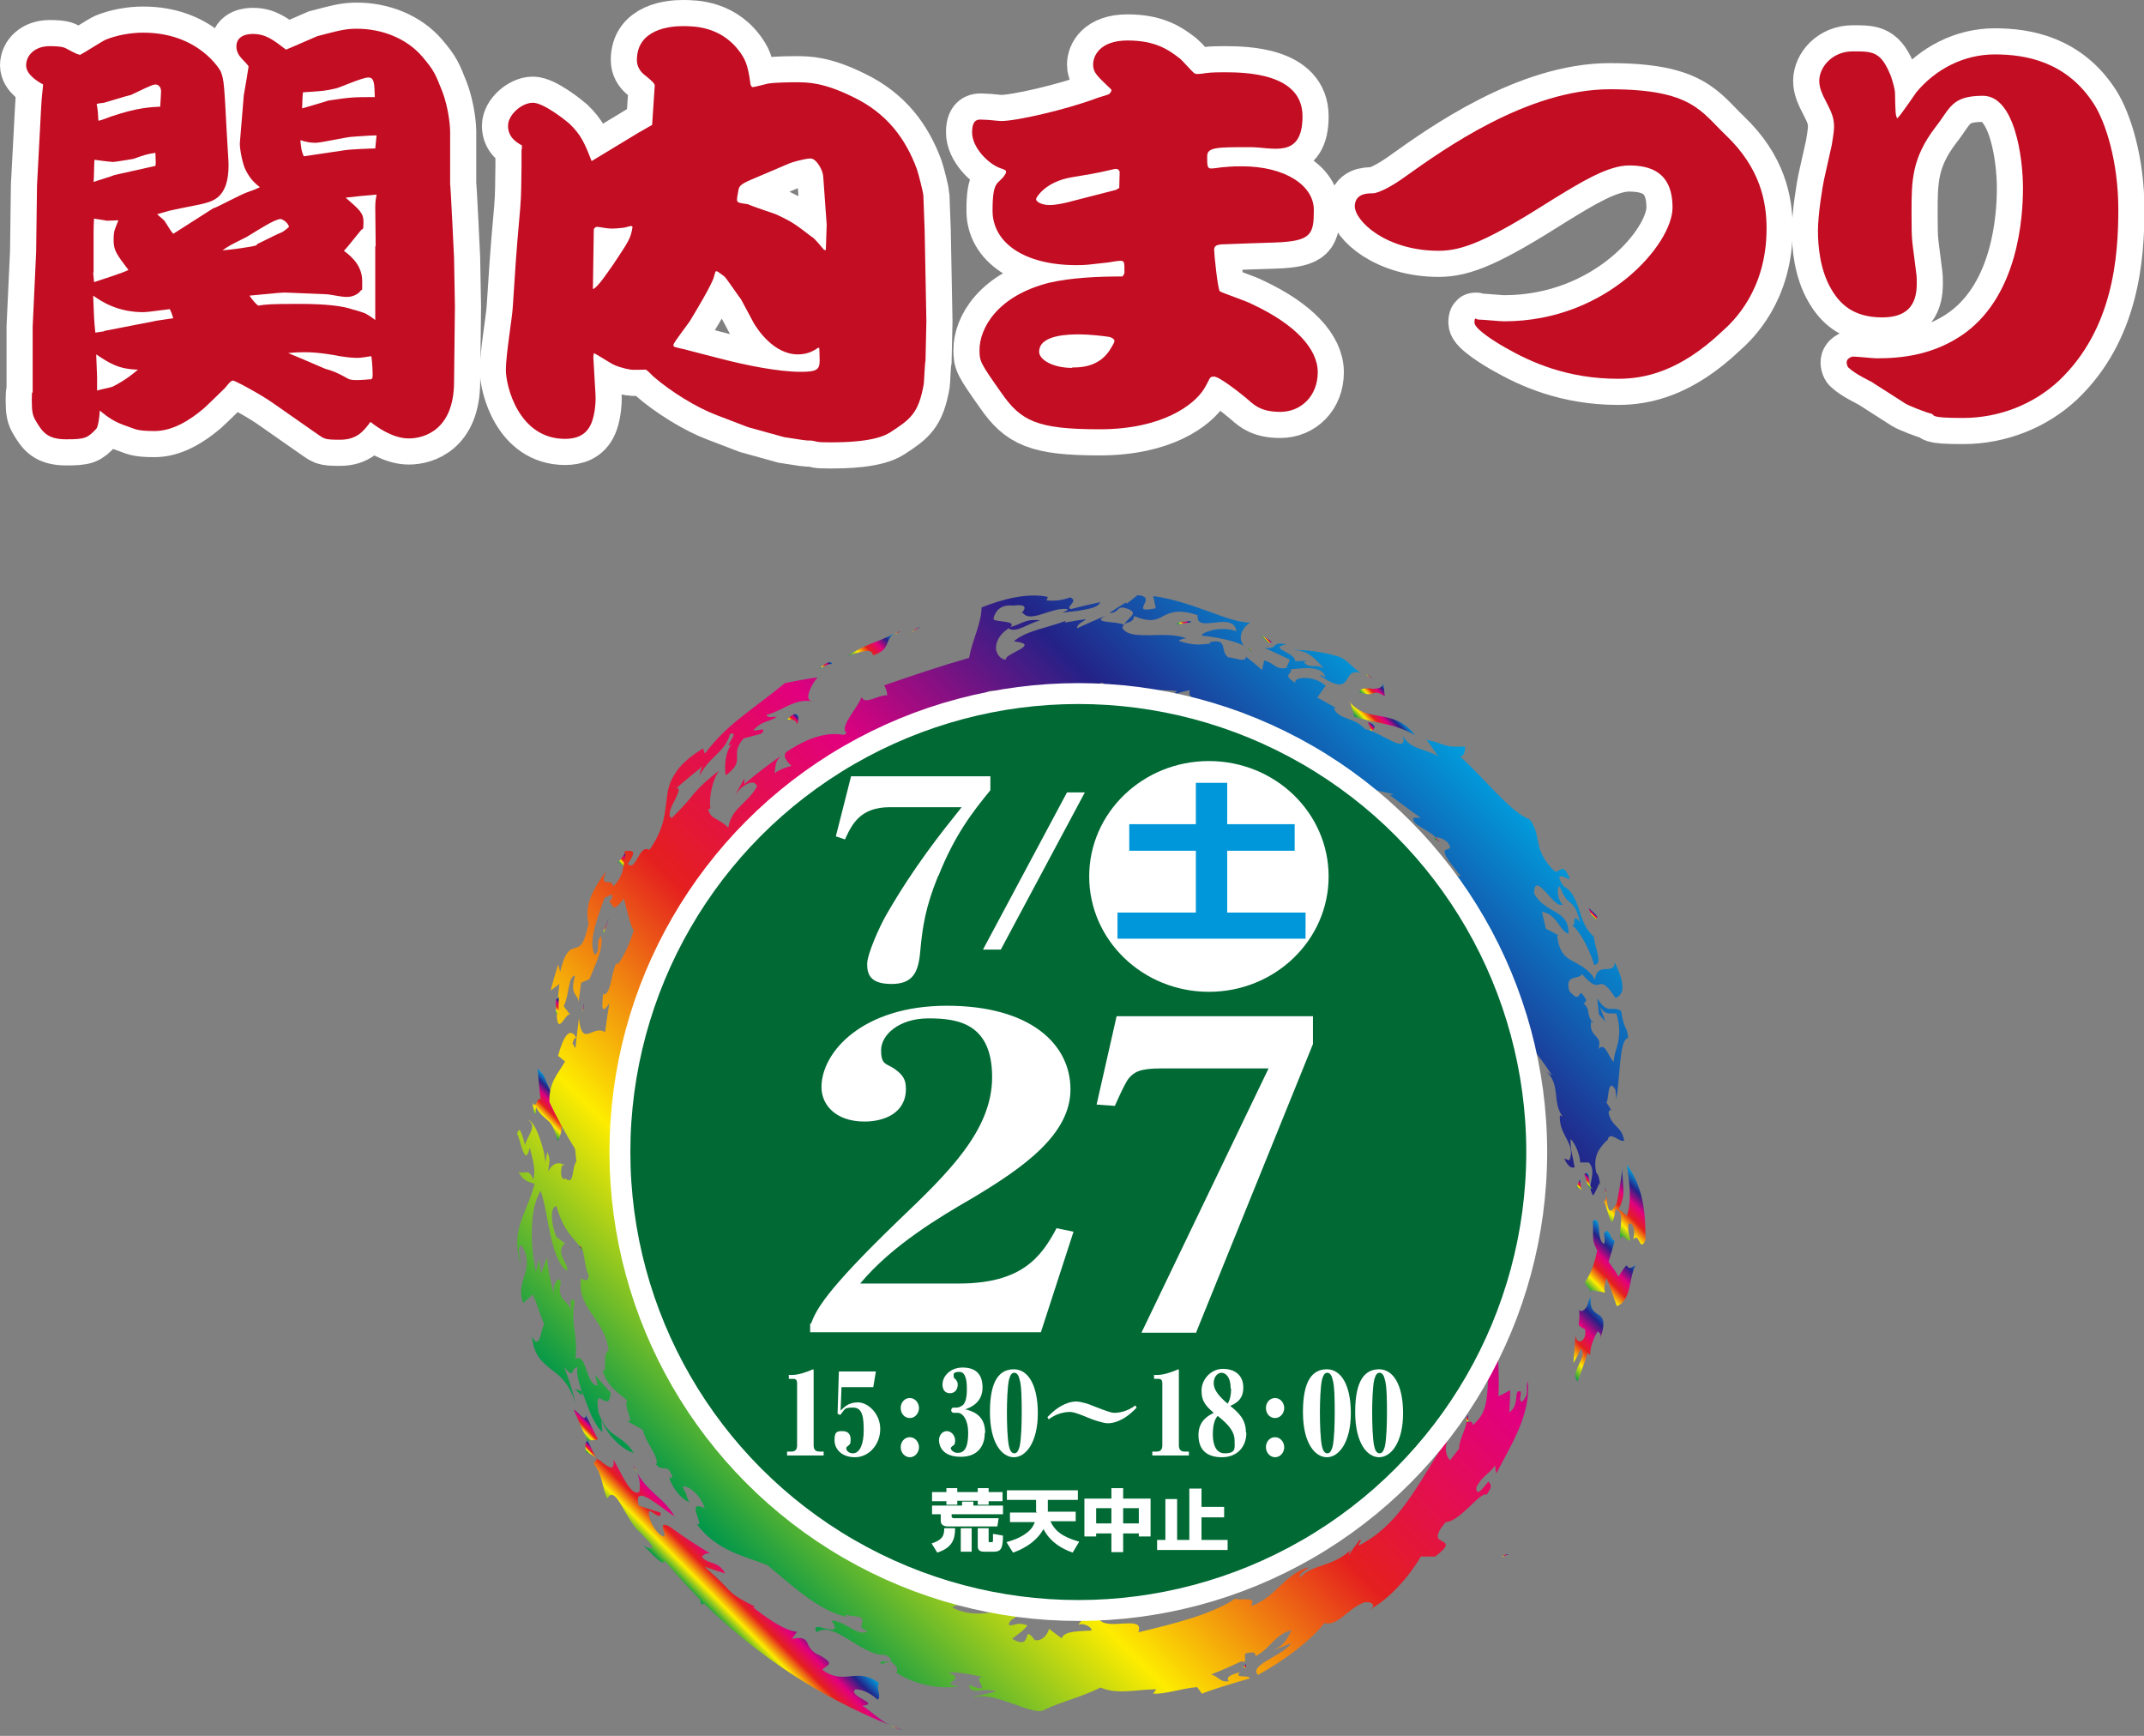
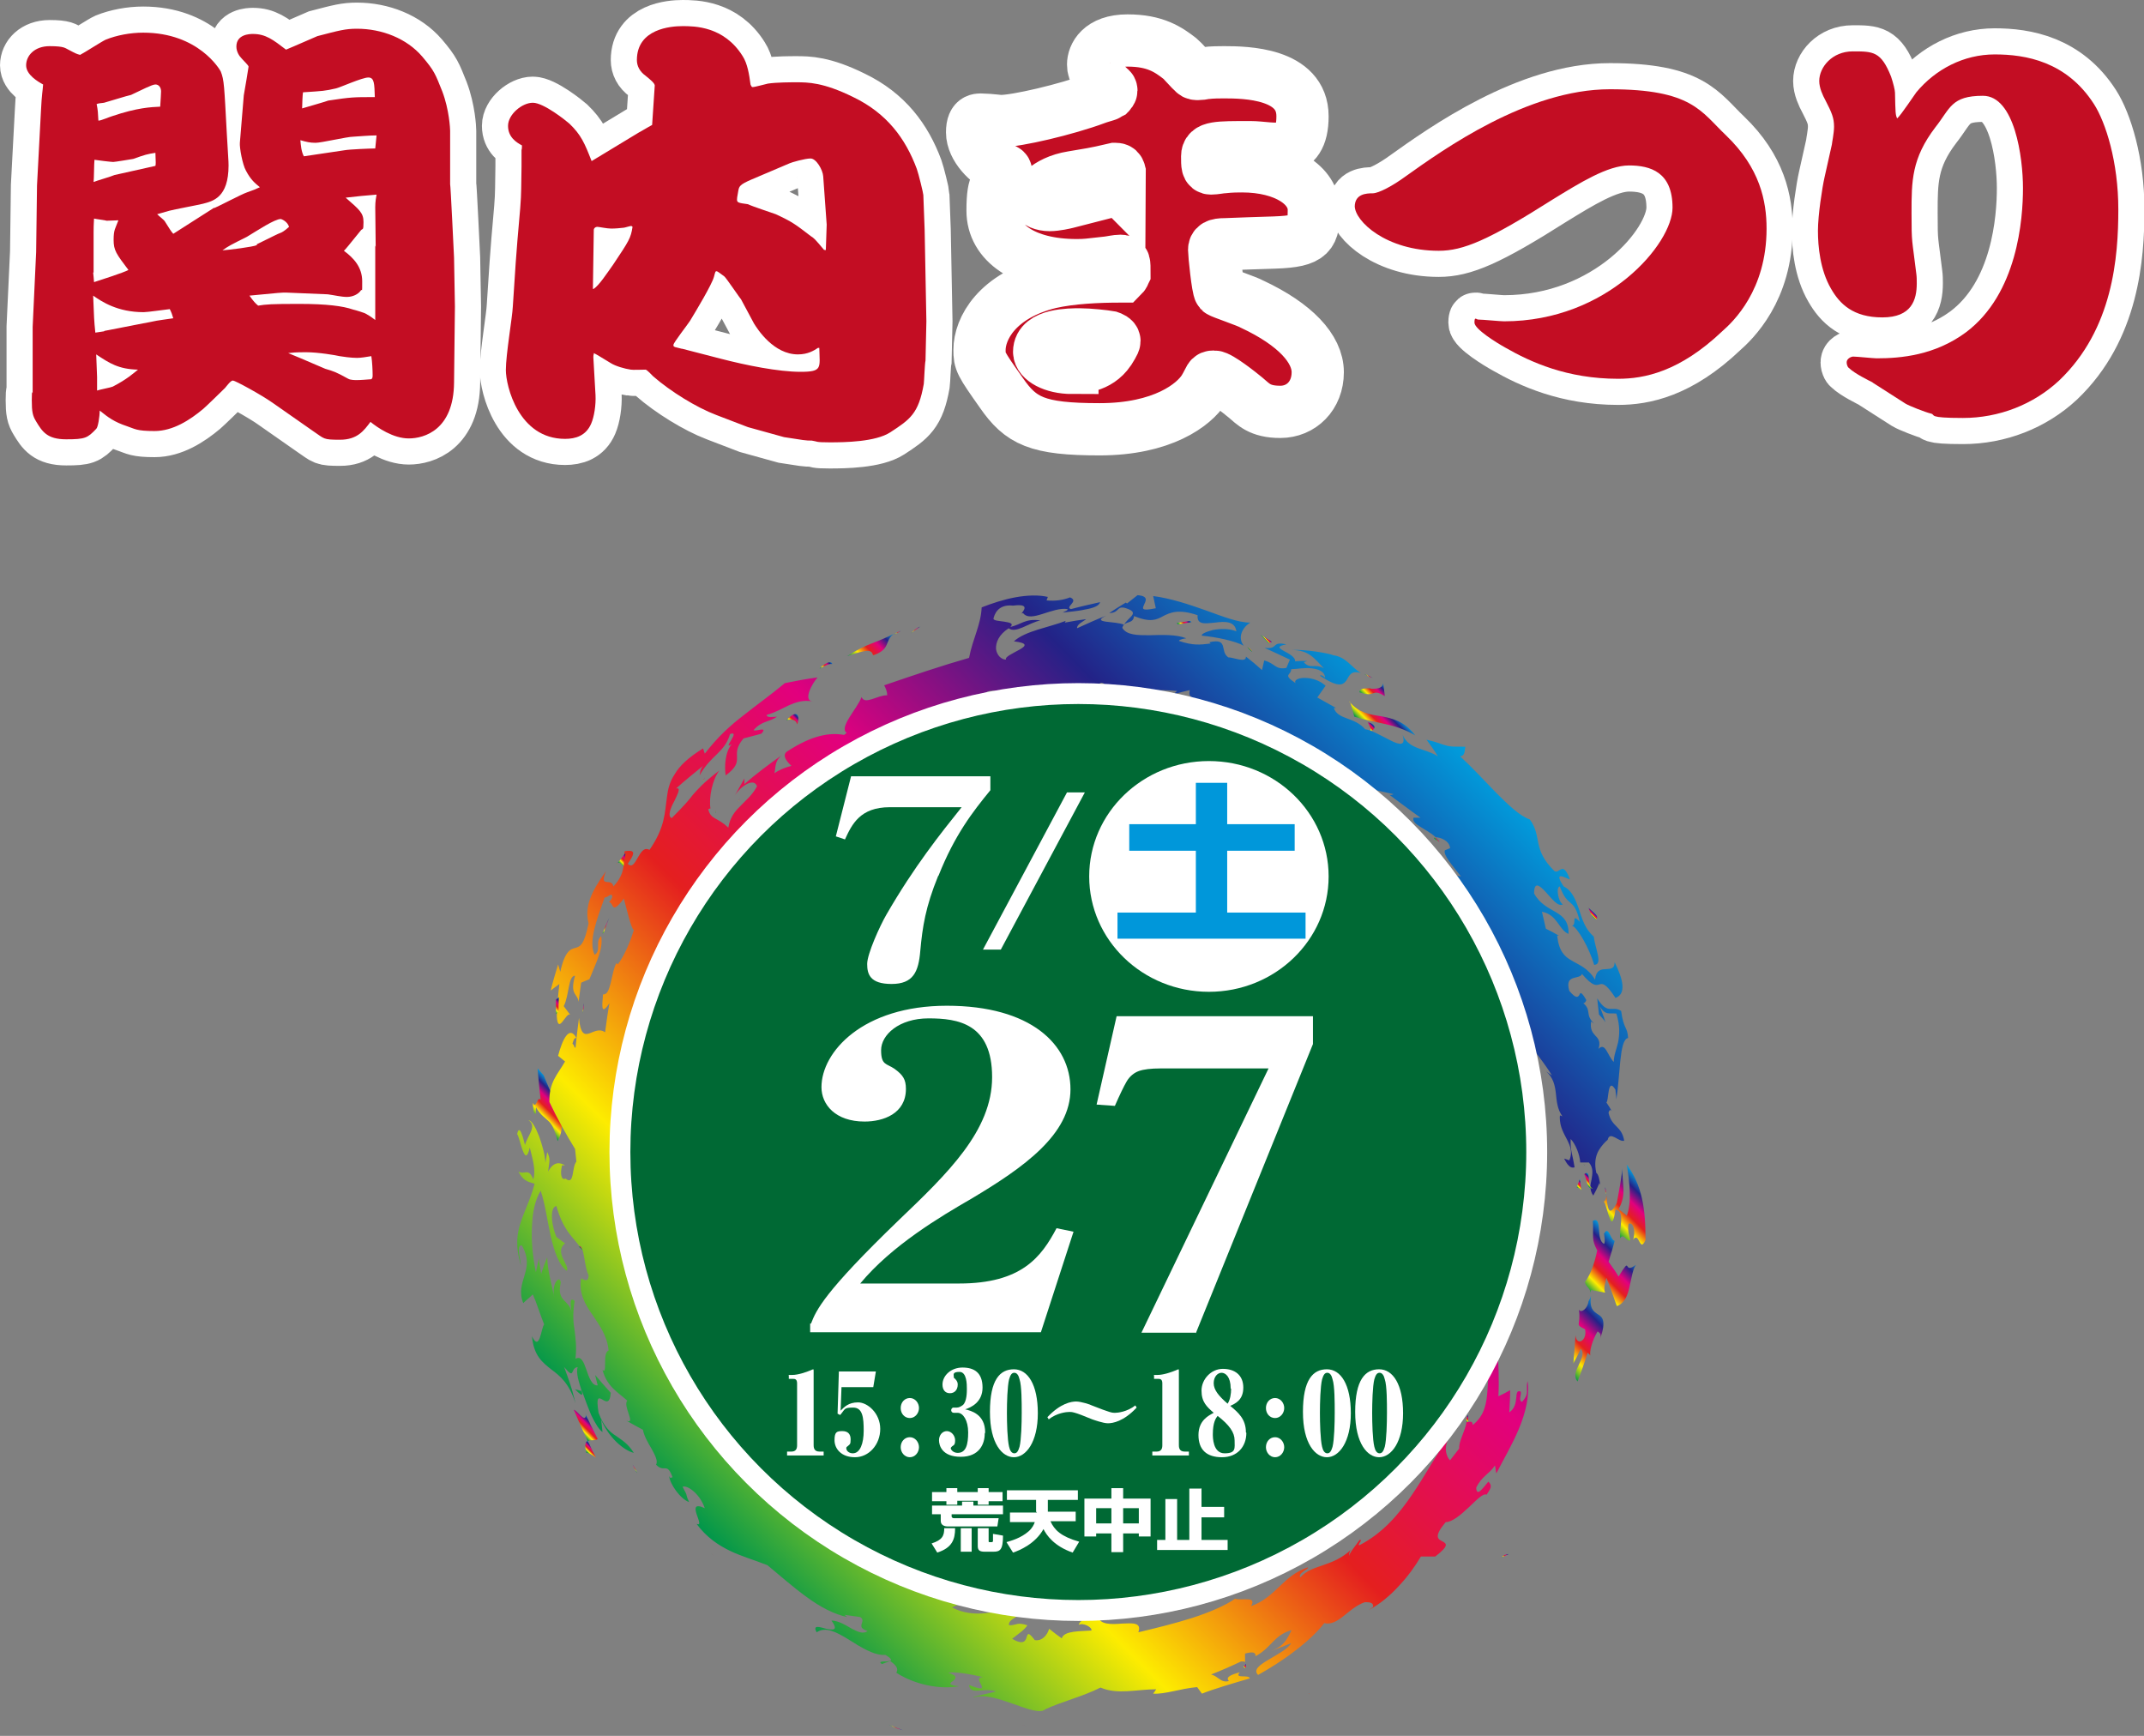
<svg xmlns="http://www.w3.org/2000/svg" xmlns:xlink="http://www.w3.org/1999/xlink" id="_レイヤー_1" data-name="レイヤー 1" version="1.1" viewBox="0 0 492.5 398.7">
  <rect x="0" y="0" width="492.5" height="398.7" fill="#808080" stroke="none" />
  <defs>
    <style>
      .cls-1 {
        fill: url(#_スペクトル_-92);
      }

      .cls-1, .cls-2, .cls-3, .cls-4, .cls-5, .cls-6, .cls-7, .cls-8, .cls-9, .cls-10, .cls-11, .cls-12, .cls-13, .cls-14, .cls-15, .cls-16, .cls-17, .cls-18, .cls-19, .cls-20, .cls-21, .cls-22, .cls-23, .cls-24, .cls-25, .cls-26, .cls-27, .cls-28, .cls-29, .cls-30, .cls-31, .cls-32, .cls-33, .cls-34, .cls-35, .cls-36, .cls-37, .cls-38, .cls-39, .cls-40, .cls-41, .cls-42, .cls-43, .cls-44, .cls-45, .cls-46, .cls-47, .cls-48, .cls-49, .cls-50, .cls-51, .cls-52, .cls-53, .cls-54, .cls-55, .cls-56, .cls-57, .cls-58, .cls-59, .cls-60, .cls-61, .cls-62, .cls-63, .cls-64, .cls-65, .cls-66, .cls-67, .cls-68, .cls-69, .cls-70, .cls-71, .cls-72, .cls-73, .cls-74, .cls-75, .cls-76, .cls-77, .cls-78, .cls-79, .cls-80, .cls-81, .cls-82, .cls-83, .cls-84, .cls-85, .cls-86, .cls-87, .cls-88, .cls-89, .cls-90, .cls-91, .cls-92, .cls-93, .cls-94, .cls-95, .cls-96, .cls-97, .cls-98, .cls-99, .cls-100, .cls-101, .cls-102, .cls-103, .cls-104, .cls-105, .cls-106, .cls-107, .cls-108, .cls-109 {
        stroke-width: 0px;
      }

      .cls-2 {
        fill: url(#_スペクトル_-49);
      }

      .cls-3 {
        fill: url(#_スペクトル_-79);
      }

      .cls-4 {
        fill: url(#_スペクトル_-41);
      }

      .cls-5 {
        fill: url(#_スペクトル_-87);
      }

      .cls-6 {
        fill: url(#_スペクトル_-30);
      }

      .cls-7 {
        fill: url(#_スペクトル_-48);
      }

      .cls-8 {
        fill: url(#_スペクトル_-95);
      }

      .cls-9 {
        fill: url(#_スペクトル_-71);
      }

      .cls-110 {
        stroke-width: 12px;
      }

      .cls-110, .cls-111 {
        stroke: #fff;
        stroke-miterlimit: 10;
      }

      .cls-110, .cls-105 {
        fill: #c30d23;
      }

      .cls-10 {
        fill: url(#_スペクトル_-35);
      }

      .cls-11 {
        fill: url(#_スペクトル_-74);
      }

      .cls-12 {
        fill: url(#_スペクトル_-100);
      }

      .cls-13 {
        fill: url(#_スペクトル_-33);
      }

      .cls-14 {
        fill: url(#_スペクトル_-82);
      }

      .cls-15 {
        fill: url(#_スペクトル_-88);
      }

      .cls-16 {
        fill: url(#_スペクトル_-22);
      }

      .cls-17 {
        fill: url(#_スペクトル_-73);
      }

      .cls-18 {
        fill: url(#_スペクトル_-96);
      }

      .cls-19 {
        fill: url(#_スペクトル_-38);
      }

      .cls-20 {
        fill: url(#_スペクトル_-47);
      }

      .cls-21 {
        fill: url(#_スペクトル_-3);
      }

      .cls-22 {
        fill: url(#_スペクトル_-98);
      }

      .cls-23 {
        fill: url(#_スペクトル_-70);
      }

      .cls-24 {
        fill: url(#_スペクトル_-55);
      }

      .cls-25 {
        fill: url(#_スペクトル_-105);
      }

      .cls-26 {
        fill: url(#_スペクトル_-13);
      }

      .cls-27 {
        fill: url(#_スペクトル_-64);
      }

      .cls-28 {
        fill: url(#_スペクトル_-25);
      }

      .cls-29 {
        fill: url(#_スペクトル_-75);
      }

      .cls-30 {
        fill: url(#_スペクトル_-78);
      }

      .cls-31 {
        fill: url(#_スペクトル_-54);
      }

      .cls-32 {
        fill: url(#_スペクトル_-50);
      }

      .cls-33 {
        fill: url(#_スペクトル_-101);
      }

      .cls-34 {
        fill: url(#_スペクトル_-19);
      }

      .cls-35 {
        fill: url(#_スペクトル_-12);
      }

      .cls-36 {
        fill: url(#_スペクトル_-58);
      }

      .cls-37 {
        fill: url(#_スペクトル_-23);
      }

      .cls-38 {
        fill: url(#_スペクトル_-44);
      }

      .cls-39 {
        fill: url(#_スペクトル_-5);
      }

      .cls-40 {
        fill: url(#_スペクトル_-53);
      }

      .cls-41 {
        fill: url(#_スペクトル_-90);
      }

      .cls-42 {
        fill: url(#_スペクトル_-106);
      }

      .cls-43 {
        fill: url(#_スペクトル_-34);
      }

      .cls-44 {
        fill: url(#_スペクトル_-28);
      }

      .cls-45 {
        fill: url(#_スペクトル_-21);
      }

      .cls-46 {
        fill: url(#_スペクトル_-43);
      }

      .cls-47 {
        fill: url(#_スペクトル_-2);
      }

      .cls-48 {
        fill: url(#_スペクトル_-60);
      }

      .cls-49 {
        fill: url(#_スペクトル_-59);
      }

      .cls-50 {
        fill: url(#_スペクトル_-16);
      }

      .cls-51 {
        fill: url(#_スペクトル_-20);
      }

      .cls-52 {
        fill: url(#_スペクトル_-104);
      }

      .cls-53 {
        fill: url(#_スペクトル_-85);
      }

      .cls-54 {
        fill: url(#_スペクトル_-77);
      }

      .cls-55 {
        fill: url(#_スペクトル_-63);
      }

      .cls-56 {
        fill: url(#_スペクトル_-66);
      }

      .cls-57 {
        fill: url(#_スペクトル_-4);
      }

      .cls-58 {
        fill: url(#_スペクトル_-40);
      }

      .cls-59 {
        fill: url(#_スペクトル_-76);
      }

      .cls-60 {
        fill: url(#_スペクトル_-86);
      }

      .cls-61 {
        fill: url(#_スペクトル_-65);
      }

      .cls-62 {
        fill: url(#_スペクトル_-68);
      }

      .cls-63 {
        fill: url(#_スペクトル_-81);
      }

      .cls-64 {
        fill: url(#_スペクトル_-37);
      }

      .cls-65 {
        fill: url(#_スペクトル_-6);
      }

      .cls-66 {
        fill: url(#_スペクトル_-97);
      }

      .cls-67 {
        fill: url(#_スペクトル_-24);
      }

      .cls-68 {
        fill: url(#_スペクトル_-84);
      }

      .cls-69 {
        fill: url(#_スペクトル_-62);
      }

      .cls-70 {
        fill: url(#_スペクトル_-91);
      }

      .cls-71 {
        fill: url(#_スペクトル_-29);
      }

      .cls-72 {
        fill: url(#_スペクトル_-42);
      }

      .cls-73 {
        fill: url(#_スペクトル_-31);
      }

      .cls-74 {
        fill: url(#_スペクトル_-15);
      }

      .cls-75 {
        fill: url(#_スペクトル_-102);
      }

      .cls-76 {
        fill: url(#_スペクトル_-27);
      }

      .cls-77 {
        fill: url(#_スペクトル_-80);
      }

      .cls-78 {
        fill: url(#_スペクトル_-56);
      }

      .cls-79 {
        fill: url(#_スペクトル_-26);
      }

      .cls-80 {
        fill: url(#_スペクトル_-99);
      }

      .cls-81 {
        fill: url(#_スペクトル_-18);
      }

      .cls-82 {
        fill: url(#_スペクトル_-94);
      }

      .cls-83 {
        fill: url(#_スペクトル_-67);
      }

      .cls-84 {
        fill: #fff;
      }

      .cls-85 {
        fill: url(#_スペクトル_-36);
      }

      .cls-86 {
        fill: url(#_スペクトル_-83);
      }

      .cls-87 {
        fill: url(#_スペクトル_-72);
      }

      .cls-88 {
        fill: url(#_スペクトル_-46);
      }

      .cls-89 {
        fill: url(#_スペクトル_-8);
      }

      .cls-90 {
        fill: url(#_スペクトル_-7);
      }

      .cls-111 {
        fill: #006934;
        stroke-width: 4.8px;
      }

      .cls-91 {
        fill: #0097da;
      }

      .cls-92 {
        fill: url(#_スペクトル_);
      }

      .cls-93 {
        fill: url(#_スペクトル_-39);
      }

      .cls-94 {
        fill: url(#_スペクトル_-61);
      }

      .cls-95 {
        fill: url(#_スペクトル_-103);
      }

      .cls-96 {
        fill: url(#_スペクトル_-10);
      }

      .cls-97 {
        fill: url(#_スペクトル_-93);
      }

      .cls-98 {
        fill: url(#_スペクトル_-51);
      }

      .cls-99 {
        fill: url(#_スペクトル_-9);
      }

      .cls-100 {
        fill: url(#_スペクトル_-17);
      }

      .cls-101 {
        fill: url(#_スペクトル_-52);
      }

      .cls-102 {
        fill: url(#_スペクトル_-89);
      }

      .cls-103 {
        fill: url(#_スペクトル_-32);
      }

      .cls-104 {
        fill: url(#_スペクトル_-45);
      }

      .cls-106 {
        fill: url(#_スペクトル_-14);
      }

      .cls-107 {
        fill: url(#_スペクトル_-57);
      }

      .cls-108 {
        fill: url(#_スペクトル_-11);
      }

      .cls-109 {
        fill: url(#_スペクトル_-69);
      }
    </style>
    <linearGradient id="_スペクトル_" data-name="スペクトル " x1="476.7" y1="-5.7" x2="493" y2="-5.7" gradientTransform="translate(704.2 -38) rotate(135.3)" gradientUnits="userSpaceOnUse">
      <stop offset="0" stop-color="#009fde" />
      <stop offset=".2" stop-color="#232287" />
      <stop offset=".4" stop-color="#e2007e" />
      <stop offset=".6" stop-color="#e41f1f" />
      <stop offset=".8" stop-color="#fdec00" />
      <stop offset="1" stop-color="#00964b" />
    </linearGradient>
    <linearGradient id="_スペクトル_-2" data-name="スペクトル " x1="463.6" y1="2.9" x2="476.6" y2="2.9" xlink:href="#_スペクトル_" />
    <linearGradient id="_スペクトル_-3" data-name="スペクトル " x1="611.2" y1="149.5" x2="620.1" y2="149.5" xlink:href="#_スペクトル_" />
    <linearGradient id="_スペクトル_-4" data-name="スペクトル " x1="516.1" y1="0" x2="517.5" y2="0" xlink:href="#_スペクトル_" />
    <linearGradient id="_スペクトル_-5" data-name="スペクトル " x1="617.2" y1="139.5" x2="618" y2="139.5" xlink:href="#_スペクトル_" />
    <linearGradient id="_スペクトル_-6" data-name="スペクトル " x1="633.8" y1="170.9" x2="634.1" y2="170.9" xlink:href="#_スペクトル_" />
    <linearGradient id="_スペクトル_-7" data-name="スペクトル " x1="612" y1="199.8" x2="620.5" y2="199.8" xlink:href="#_スペクトル_" />
    <linearGradient id="_スペクトル_-8" data-name="スペクトル " x1="592.4" y1="-4" x2="592.6" y2="-4" xlink:href="#_スペクトル_" />
    <linearGradient id="_スペクトル_-9" data-name="スペクトル " x1="592.6" y1="-4.4" x2="593.7" y2="-4.4" xlink:href="#_スペクトル_" />
    <linearGradient id="_スペクトル_-10" data-name="スペクトル " x1="618" y1="141.9" x2="619.1" y2="141.9" xlink:href="#_スペクトル_" />
    <linearGradient id="_スペクトル_-11" data-name="スペクトル " x1="620.1" y1="151.5" x2="622.2" y2="151.5" xlink:href="#_スペクトル_" />
    <linearGradient id="_スペクトル_-12" data-name="スペクトル " x1="623.8" y1="143.4" x2="624.3" y2="143.4" xlink:href="#_スペクトル_" />
    <linearGradient id="_スペクトル_-13" data-name="スペクトル " x1="619.1" y1="142.3" x2="620" y2="142.3" xlink:href="#_スペクトル_" />
    <linearGradient id="_スペクトル_-14" data-name="スペクトル " x1="633" y1="67.1" x2="633.6" y2="67.1" xlink:href="#_スペクトル_" />
    <linearGradient id="_スペクトル_-15" data-name="スペクトル " x1="625.9" y1="137.5" x2="626.2" y2="137.5" xlink:href="#_スペクトル_" />
    <linearGradient id="_スペクトル_-16" data-name="スペクトル " x1="610.6" y1="132.9" x2="610.7" y2="132.9" xlink:href="#_スペクトル_" />
    <linearGradient id="_スペクトル_-17" data-name="スペクトル " x1="440.5" y1="26.4" x2="441.2" y2="26.4" xlink:href="#_スペクトル_" />
    <linearGradient id="_スペクトル_-18" data-name="スペクトル " x1="519.5" y1="217.8" x2="521.1" y2="217.8" xlink:href="#_スペクトル_" />
    <linearGradient id="_スペクトル_-19" data-name="スペクトル " x1="478" y1="217.9" x2="480.8" y2="217.9" xlink:href="#_スペクトル_" />
    <linearGradient id="_スペクトル_-20" data-name="スペクトル " x1="429.6" y1="43.5" x2="429.7" y2="43.5" xlink:href="#_スペクトル_" />
    <linearGradient id="_スペクトル_-21" data-name="スペクトル " x1="427.8" y1="160.7" x2="428.1" y2="160.7" xlink:href="#_スペクトル_" />
    <linearGradient id="_スペクトル_-22" data-name="スペクトル " x1="480.8" y1="218.1" x2="481.3" y2="218.1" xlink:href="#_スペクトル_" />
    <linearGradient id="_スペクトル_-23" data-name="スペクトル " x1="537.6" y1="227.8" x2="538.8" y2="227.8" xlink:href="#_スペクトル_" />
    <linearGradient id="_スペクトル_-24" data-name="スペクトル " x1="535.2" y1="218.7" x2="536.3" y2="218.7" xlink:href="#_スペクトル_" />
    <linearGradient id="_スペクトル_-25" data-name="スペクトル " x1="593.9" y1="209.9" x2="595.8" y2="209.9" xlink:href="#_スペクトル_" />
    <linearGradient id="_スペクトル_-26" data-name="スペクトル " x1="541.2" y1="220.6" x2="541.6" y2="220.6" xlink:href="#_スペクトル_" />
    <linearGradient id="_スペクトル_-27" data-name="スペクトル " x1="456.6" y1="22.6" x2="456.8" y2="22.6" xlink:href="#_スペクトル_" />
    <linearGradient id="_スペクトル_-28" data-name="スペクトル " x1="456.9" y1="14.8" x2="458.1" y2="14.8" xlink:href="#_スペクトル_" />
    <linearGradient id="_スペクトル_-29" data-name="スペクトル " x1="420" y1="128.7" x2="421.7" y2="128.7" xlink:href="#_スペクトル_" />
    <linearGradient id="_スペクトル_-30" data-name="スペクトル " x1="465.6" y1="41.5" x2="465.9" y2="41.5" xlink:href="#_スペクトル_" />
    <linearGradient id="_スペクトル_-31" data-name="スペクトル " x1="465.6" y1="40.2" x2="465.6" y2="40.2" xlink:href="#_スペクトル_" />
    <linearGradient id="_スペクトル_-32" data-name="スペクトル " x1="449.9" y1="133.6" x2="450.2" y2="133.6" xlink:href="#_スペクトル_" />
    <linearGradient id="_スペクトル_-33" data-name="スペクトル " x1="449.9" y1="7.9" x2="462.8" y2="7.9" xlink:href="#_スペクトル_" />
    <linearGradient id="_スペクトル_-34" data-name="スペクトル " x1="468.6" y1="29.4" x2="468.8" y2="29.4" xlink:href="#_スペクトル_" />
    <linearGradient id="_スペクトル_-35" data-name="スペクトル " x1="574.9" y1="173.3" x2="575.1" y2="173.3" xlink:href="#_スペクトル_" />
    <linearGradient id="_スペクトル_-36" data-name="スペクトル " x1="458.5" y1="25.7" x2="458.5" y2="25.7" xlink:href="#_スペクトル_" />
    <linearGradient id="_スペクトル_-37" data-name="スペクトル " x1="563.5" y1="178.3" x2="563.5" y2="178.3" xlink:href="#_スペクトル_" />
    <linearGradient id="_スペクトル_-38" data-name="スペクトル " x1="572.6" y1="222.1" x2="573" y2="222.1" xlink:href="#_スペクトル_" />
    <linearGradient id="_スペクトル_-39" data-name="スペクトル " x1="563.5" y1="178.5" x2="563.5" y2="178.5" xlink:href="#_スペクトル_" />
    <linearGradient id="_スペクトル_-40" data-name="スペクトル " x1="501.9" y1="185.5" x2="502.3" y2="185.5" xlink:href="#_スペクトル_" />
    <linearGradient id="_スペクトル_-41" data-name="スペクトル " x1="513.5" y1="191.8" x2="513.6" y2="191.8" xlink:href="#_スペクトル_" />
    <linearGradient id="_スペクトル_-42" data-name="スペクトル " x1="412.6" y1="137.2" x2="413.3" y2="137.2" xlink:href="#_スペクトル_" />
    <linearGradient id="_スペクトル_-43" data-name="スペクトル " x1="563.5" y1="177.8" x2="563.8" y2="177.8" xlink:href="#_スペクトル_" />
    <linearGradient id="_スペクトル_-44" data-name="スペクトル " x1="478.7" y1="185.1" x2="479.2" y2="185.1" xlink:href="#_スペクトル_" />
    <linearGradient id="_スペクトル_-45" data-name="スペクトル " x1="466.8" y1="182.3" x2="479.7" y2="182.3" xlink:href="#_スペクトル_" />
    <linearGradient id="_スペクトル_-46" data-name="スペクトル " x1="474.4" y1="179.6" x2="475.5" y2="179.6" xlink:href="#_スペクトル_" />
    <linearGradient id="_スペクトル_-47" data-name="スペクトル " x1="458.1" y1="159.6" x2="459" y2="159.6" xlink:href="#_スペクトル_" />
    <linearGradient id="_スペクトル_-48" data-name="スペクトル " x1="615.4" y1="158.2" x2="618.2" y2="158.2" xlink:href="#_スペクトル_" />
    <linearGradient id="_スペクトル_-49" data-name="スペクトル " x1="428.1" y1="99.3" x2="428.4" y2="99.3" xlink:href="#_スペクトル_" />
    <linearGradient id="_スペクトル_-50" data-name="スペクトル " x1="467.5" y1="181.2" x2="468.9" y2="181.2" xlink:href="#_スペクトル_" />
    <linearGradient id="_スペクトル_-51" data-name="スペクトル " x1="432" y1="96.2" x2="433.8" y2="96.2" xlink:href="#_スペクトル_" />
    <linearGradient id="_スペクトル_-52" data-name="スペクトル " x1="487.5" y1="181.5" x2="487.6" y2="181.5" xlink:href="#_スペクトル_" />
    <linearGradient id="_スペクトル_-53" data-name="スペクトル " x1="529.2" y1="197" x2="529.3" y2="197" xlink:href="#_スペクトル_" />
    <linearGradient id="_スペクトル_-54" data-name="スペクトル " x1="408.3" y1="107.5" x2="660.1" y2="107.5" xlink:href="#_スペクトル_" />
    <linearGradient id="_スペクトル_-55" data-name="スペクトル " x1="635.8" y1="116" x2="636.1" y2="116" xlink:href="#_スペクトル_" />
    <linearGradient id="_スペクトル_-56" data-name="スペクトル " x1="492.9" y1="212.8" x2="492.9" y2="212.8" xlink:href="#_スペクトル_" />
    <linearGradient id="_スペクトル_-57" data-name="スペクトル " x1="457.6" y1="19.2" x2="459.6" y2="19.2" xlink:href="#_スペクトル_" />
    <linearGradient id="_スペクトル_-58" data-name="スペクトル " x1="461.5" y1="18.6" x2="461.8" y2="18.6" xlink:href="#_スペクトル_" />
    <linearGradient id="_スペクトル_-59" data-name="スペクトル " x1="459.8" y1="19.8" x2="461.6" y2="19.8" xlink:href="#_スペクトル_" />
    <linearGradient id="_スペクトル_-60" data-name="スペクトル " x1="471" y1="24.1" x2="477.9" y2="24.1" xlink:href="#_スペクトル_" />
    <linearGradient id="_スペクトル_-61" data-name="スペクトル " x1="473.1" y1="29.7" x2="474.5" y2="29.7" xlink:href="#_スペクトル_" />
    <linearGradient id="_スペクトル_-62" data-name="スペクトル " x1="414.4" y1="62.2" x2="415.3" y2="62.2" xlink:href="#_スペクトル_" />
    <linearGradient id="_スペクトル_-63" data-name="スペクトル " x1="414.7" y1="127.9" x2="421.8" y2="127.9" xlink:href="#_スペクトル_" />
    <linearGradient id="_スペクトル_-64" data-name="スペクトル " x1="411.7" y1="133.8" x2="417.1" y2="133.8" xlink:href="#_スペクトル_" />
    <linearGradient id="_スペクトル_-65" data-name="スペクトル " x1="445.9" y1="104.1" x2="447.2" y2="104.1" xlink:href="#_スペクトル_" />
    <linearGradient id="_スペクトル_-66" data-name="スペクトル " x1="423.2" y1="159.9" x2="424" y2="159.9" xlink:href="#_スペクトル_" />
    <linearGradient id="_スペクトル_-67" data-name="スペクトル " x1="450.3" y1="103.4" x2="451.4" y2="103.4" xlink:href="#_スペクトル_" />
    <linearGradient id="_スペクトル_-68" data-name="スペクトル " x1="440.3" y1="123.6" x2="441.5" y2="123.6" xlink:href="#_スペクトル_" />
    <linearGradient id="_スペクトル_-69" data-name="スペクトル " x1="433.1" y1="175.7" x2="435.7" y2="175.7" xlink:href="#_スペクトル_" />
    <linearGradient id="_スペクトル_-70" data-name="スペクトル " x1="452.7" y1="135.5" x2="454.7" y2="135.5" xlink:href="#_スペクトル_" />
    <linearGradient id="_スペクトル_-71" data-name="スペクトル " x1="452.4" y1="135.3" x2="452.7" y2="135.3" xlink:href="#_スペクトル_" />
    <linearGradient id="_スペクトル_-72" data-name="スペクトル " x1="456.7" y1="165.6" x2="457.6" y2="165.6" xlink:href="#_スペクトル_" />
    <linearGradient id="_スペクトル_-73" data-name="スペクトル " x1="455.1" y1="164.1" x2="456.7" y2="164.1" xlink:href="#_スペクトル_" />
    <linearGradient id="_スペクトル_-74" data-name="スペクトル " x1="462.2" y1="173.2" x2="465.7" y2="173.2" xlink:href="#_スペクトル_" />
    <linearGradient id="_スペクトル_-75" data-name="スペクトル " x1="483.6" y1="222.2" x2="494.8" y2="222.2" xlink:href="#_スペクトル_" />
    <linearGradient id="_スペクトル_-76" data-name="スペクトル " x1="481.9" y1="220.4" x2="483.6" y2="220.4" xlink:href="#_スペクトル_" />
    <linearGradient id="_スペクトル_-77" data-name="スペクトル " x1="467.7" y1="153.6" x2="470.5" y2="153.6" xlink:href="#_スペクトル_" />
    <linearGradient id="_スペクトル_-78" data-name="スペクトル " x1="498.4" y1="226.5" x2="501.3" y2="226.5" xlink:href="#_スペクトル_" />
    <linearGradient id="_スペクトル_-79" data-name="スペクトル " x1="492" y1="195.6" x2="494.9" y2="195.6" xlink:href="#_スペクトル_" />
    <linearGradient id="_スペクトル_-80" data-name="スペクトル " x1="512.4" y1="222.8" x2="515.2" y2="222.8" xlink:href="#_スペクトル_" />
    <linearGradient id="_スペクトル_-81" data-name="スペクトル " x1="498.1" y1="198.6" x2="501.1" y2="198.6" xlink:href="#_スペクトル_" />
    <linearGradient id="_スペクトル_-82" data-name="スペクトル " x1="498.6" y1="179.9" x2="502.7" y2="179.9" xlink:href="#_スペクトル_" />
    <linearGradient id="_スペクトル_-83" data-name="スペクトル " x1="502.7" y1="181.4" x2="503.7" y2="181.4" xlink:href="#_スペクトル_" />
    <linearGradient id="_スペクトル_-84" data-name="スペクトル " x1="534.6" y1="197.8" x2="535.5" y2="197.8" xlink:href="#_スペクトル_" />
    <linearGradient id="_スペクトル_-85" data-name="スペクトル " x1="510.9" y1="183.6" x2="519.6" y2="183.6" xlink:href="#_スペクトル_" />
    <linearGradient id="_スペクトル_-86" data-name="スペクトル " x1="562.7" y1="227.5" x2="565.6" y2="227.5" xlink:href="#_スペクトル_" />
    <linearGradient id="_スペクトル_-87" data-name="スペクトル " x1="565.6" y1="228" x2="566.2" y2="228" xlink:href="#_スペクトル_" />
    <linearGradient id="_スペクトル_-88" data-name="スペクトル " x1="524.3" y1="198.8" x2="527.9" y2="198.8" xlink:href="#_スペクトル_" />
    <linearGradient id="_スペクトル_-89" data-name="スペクトル " x1="575.9" y1="219.8" x2="579.7" y2="219.8" xlink:href="#_スペクトル_" />
    <linearGradient id="_スペクトル_-90" data-name="スペクトル " x1="597" y1="214.6" x2="600.3" y2="214.6" xlink:href="#_スペクトル_" />
    <linearGradient id="_スペクトル_-91" data-name="スペクトル " x1="559.3" y1="179.9" x2="562.7" y2="179.9" xlink:href="#_スペクトル_" />
    <linearGradient id="_スペクトル_-92" data-name="スペクトル " x1="655.5" y1="89.1" x2="671.9" y2="89.1" xlink:href="#_スペクトル_" />
    <linearGradient id="_スペクトル_-93" data-name="スペクトル " x1="661.9" y1="99.9" x2="662.1" y2="99.9" xlink:href="#_スペクトル_" />
    <linearGradient id="_スペクトル_-94" data-name="スペクトル " x1="660.5" y1="126.4" x2="661.1" y2="126.4" xlink:href="#_スペクトル_" />
    <linearGradient id="_スペクトル_-95" data-name="スペクトル " x1="659.3" y1="42.1" x2="660.7" y2="42.1" xlink:href="#_スペクトル_" />
    <linearGradient id="_スペクトル_-96" data-name="スペクトル " x1="659.9" y1="141.7" x2="664" y2="141.7" xlink:href="#_スペクトル_" />
    <linearGradient id="_スペクトル_-97" data-name="スペクトル " x1="664" y1="136.6" x2="666.1" y2="136.6" xlink:href="#_スペクトル_" />
    <linearGradient id="_スペクトル_-98" data-name="スペクトル " x1="632.7" y1="113.1" x2="633.6" y2="113.1" xlink:href="#_スペクトル_" />
    <linearGradient id="_スペクトル_-99" data-name="スペクトル " x1="638.5" y1="21.8" x2="639.5" y2="21.8" xlink:href="#_スペクトル_" />
    <linearGradient id="_スペクトル_-100" data-name="スペクトル " x1="587" y1="-19.3" x2="587.2" y2="-19.3" xlink:href="#_スペクトル_" />
    <linearGradient id="_スペクトル_-101" data-name="スペクトル " x1="624.5" y1="48.7" x2="627.4" y2="48.7" xlink:href="#_スペクトル_" />
    <linearGradient id="_スペクトル_-102" data-name="スペクトル " x1="626.8" y1="50.9" x2="627.7" y2="50.9" xlink:href="#_スペクトル_" />
    <linearGradient id="_スペクトル_-103" data-name="スペクトル " x1="627.4" y1="48.1" x2="627.6" y2="48.1" xlink:href="#_スペクトル_" />
    <linearGradient id="_スペクトル_-104" data-name="スペクトル " x1="531.9" y1="-28.5" x2="533.7" y2="-28.5" xlink:href="#_スペクトル_" />
    <linearGradient id="_スペクトル_-105" data-name="スペクトル " x1="513.2" y1="2.4" x2="513.3" y2="2.4" xlink:href="#_スペクトル_" />
    <linearGradient id="_スペクトル_-106" data-name="スペクトル " x1="507.1" y1="4.2" x2="513.2" y2="4.2" xlink:href="#_スペクトル_" />
  </defs>
  <g>
    <g>
      <path class="cls-110" d="M49.2,47.8c1.2-.5,6.3-3.2,7.5-3.6,1.7-.6,1.9-.7,3-1.2-1.1-.9-2.1-1.7-3.2-3.8-.8-1.4-1.5-5.3-1.4-6.4l.9-10.9c.2-1.1,1.1-6.4,1.1-6.6,0-.3-1.4-1.6-1.7-2-.4-.4-1.1-1.4-1.1-2.6,0-2.8,3-2.9,3.8-2.9,2.9,0,4.6,1.3,7.6,3.6.8-.3,1.4-.6,7.2-3.1,5-1.3,6.4-1.7,9.1-1.7,5.7,0,11.4,2.2,15,6.4,2.8,3.3,3,4,4.6,8,1.6,4.2,1.8,8.6,1.8,9v12.3c.1,0,.9,16.9.9,16.9l.2,11.2-.2,17.5c-.1,10.8-6.8,12.8-10.4,12.8s-7.2-2.5-8.8-3.8c-1.5,2-3,4.1-7,4.1s-3.5-.2-6.2-2l-9.3-6.5c-2.7-1.9-8.6-5.1-9.1-5.1s-1.3,1.1-1.8,1.7c-.8.8-4.3,4.2-5,4.8-3.1,2.6-7,5.1-11.2,5.1s-4.5-.5-6.3-1.1c-3-1-4.3-2-6.3-3.6,0,1.4-.4,3.9-.8,4.2-2,2.1-2.5,2.4-6.9,2.4s-5.5-1.8-6.9-4.1c-.8-1.3-1-2.2-1-4.9s.2-1.5.2-1.7v-15.1l.8-17.2.2-15.3.9-17c.2-4.2.4-4.6.5-6.2-1.1-.6-3.9-2.2-3.9-4.4s1.9-4.4,5.4-4.4,3.6.5,4.3.8c1.7.9,1.9,1,2.7,1.2,1-.5,5-3.1,5.9-3.5,2.5-1,5.6-1.6,8.6-1.6,12.7,0,17.6,8.5,17.8,8.9.8,2,.8,3.3,1.4,14.3.3,5.5.4,6.1.4,7.3,0,7.4-3.6,8.2-5.9,8.8-1.2.3-6.6,1.3-7.7,1.6-.4.1-2.4.7-2.8.8.6.6,1.6,1.3,1.8,1.7,1.2,1.9,1.3,2.1,1.9,2.8l9.4-6ZM35.7,38.1c.1-.4.1-.7,0-3-1.9.3-2.3.4-5.1,1.4-.6.1-4.2.7-4.6.7s-3.8-.4-4.3-.5c-.1.8-.1,4.4-.2,5.1.4-.2,4.2-1.3,4.8-1.6l9.4-2.1ZM21.4,62.6s.2,1.9.2,2.2c1.2-.4,6.9-2.2,7.9-2.8-2.8-3.7-3.4-4.5-3.4-6.9s.4-2.6,1.1-4.5c-.4,0-2.3.1-2.7.1-.1-.1-2.6-.4-2.9-.5,0,.7-.1,1-.1,3.2v9.2ZM24,76l11.3-2.2c.2-.1,3.8-.6,4.5-.7-.3-1-.4-1.3-.8-2.1-1,.1-5.1.7-6,.7-6,0-9.6-2.4-11.6-3.8.2,5.1.2,5.6.5,8.5l2-.3ZM22.1,81.4c0,.2.2,4.9.2,5.2v3.1c.5-.2,3.2-.7,3.6-.9,3.3-1.7,4.8-3.1,5.8-3.9-4.5-.1-6.6-1.5-9.6-3.5ZM22.7,27.7c.5,0,2.6-.9,3-1,5.9-2,9-2.1,11.1-2.2.1-1.3.2-3.3.2-3.5,0-.9-.5-1.6-1.3-1.6s-3.2,1.3-5.6,2.4c-1,.2-5.4,1.6-6.2,1.8q-1.2.1-1.7.3c.3,1.5.3,1.9.4,3.8ZM59,56.1c4.1-2,4.6-2.3,5.4-2.6.3-.1.9-.4,2-1.4-.4-1.3-1.8-1.8-1.9-1.8-1.4,0-5.3,2.6-7.8,4.1-3.8,1.9-4.2,2.1-5.6,3.1,1.5-.1,7.1-.8,7.9-1.2ZM86.3,56.7c0-1.4-.1-7.7-.1-9.1s.2-2.3.3-2.9c-2.4.2-4.7.4-7.1.7,3.2,2.8,4.1,3.5,4.1,5.6s-.2,1.4-.6,1.9c-3,3.7-3.3,4.1-3.9,4.7,2.3,1.7,4.2,3.8,4.2,7s0,1.6-.3,2.1c-.6.9-1.9,1.5-3.2,1.5s-2.9-.4-4.4-.6l-9.6-.4c-1.1,0-1.2,0-8.4.7,1,1.4,1.3,1.7,2,2.3,1.8-.3,3-.4,9.4-.4s10.1.5,12.4,1.3c.5.1,2.8.8,3,1,.5.3.8.4,2.1,1.4v-17.1h0ZM74.7,84.7c2,.6,2.4.7,5.3,2.3.5.3,1.6.3,1.9.3,1,0,2-.1,3.4-.2.2-.2.3-.3.3-.9,0-1.1-.1-3.2-.3-4.4-1.2.2-2.4.4-3.3.4-1.4,0-3.4-.3-4-.4-.8-.2-4.9-.9-7.7-.9s-2.9.1-4.1.2c1.7.7,3.2,1.3,8.5,3.6ZM79.2,34.5c1.1-.2,5.9-.4,7-.4,0-.1.3-2.9.3-3-1.5,0-3.9.2-5.4.3-1.3,0-7.3,1.4-8.6,1.4s-2.1-.2-3.5-.6c.1,1.1.2,2.6.8,3.7l9.4-1.4ZM75.4,23.1c5.3-.8,5.8-.8,10.7-.8-.1-3.1-.1-4.5-1.5-4.5s-6.5,2.3-7.4,2.5c-2.6.6-3,.6-7.6.9-.1.4-.2,3.2-.2,3.7,1-.3,5.9-1.7,6-1.8Z" />
      <path class="cls-110" d="M147,30.3c2-1.2,2.3-1.3,2.8-1.6l.6-9c.1-.6-1.4-1.7-2.1-2.3-1.4-1-2-2.3-2-3.6,0-7.2,7.8-7.8,10.5-7.8s9.5,0,13.8,6.9c1.1,1.7,1.5,4.2,1.8,6.5.1.2.2.6.5.6.5,0,3-.7,3.5-.8,2-.3,5.4-.3,6.5-.3,2.7,0,6.2,0,13.1,3.4,7.7,3.7,12,9.5,14.6,16.5.4,1.1,1.5,5.6,1.5,6l.3,8,.4,21-.2,9c-.2.9-.3,4.7-.4,5.4-1.2,6.8-3.1,8.1-7.7,11.1-3.4,2.2-10.4,2.3-13.9,2.3s-2.7-.2-4.1-.4c-1.5,0-1.9-.1-6.4-.8l-8.3-2.3-7.3-2.8c-4.5-1.7-10.5-5.4-14.5-8.9-.2-.2-1.4-1.5-1.7-1.5-.5,0-3,.1-3.4,0-1.4-.2-3.5-.8-4.6-1.5-2.8-1.7-3.1-1.9-3.9-2.3v.3c-.1,0-.1.7-.1.7l.5,8.7c.1,2.2-.3,4.9-1,6.5-1.2,2.8-3.6,3.5-6,3.5-10.7,0-13.6-12.2-13.6-15.8s1.5-12.2,1.6-14.6c.6-8.9.6-10.3,1.7-22.6.3-3.7.2-5,.3-9.6v-3.8c.1,0,.1-1,.1-1-1.3-.7-3.2-1.9-3.2-4.5s3.2-5.3,5.7-5.3,7.6,4.1,8.4,4.8c2.7,2.6,3.5,4.5,5.1,8.6l10.9-6.6ZM136.3,66.4c1.3-.8,3.1-3.6,4.6-5.7,3.6-5.4,4-6,4.4-8.6,0,0-.2-.2-.3-.2-.3,0-1.5.4-1.7.4-.9.1-1.9.2-2.9.2s-2.8-.4-3.2-.4-.8.3-.8.7l-.2,13.3v.2ZM156.7,80.1l8.9,2.3c5.8,1.5,13.2,3,18.3,3s4.4-.9,4.3-5.5h-.3c-.9.6-2.3,1.5-4.6,1.5-5.6,0-9.3-5.8-10.1-7.1l-3-5.6c-.1,0-3.4-4.9-3.8-5.2-.6-.4-1.5-1.2-1.8-1.2s-.3.2-.6,1.3c-.5,1.8-4.1,7.8-5.5,10.1-.5.8-3.8,5-3.8,5.5s0,.2.3.5l1.6.4ZM189.7,57.5l.2-5.9-.8-11.1c-.1-1.5-1.6-4.1-2.9-4.1s-4.4.9-4.8,1.1l-8.7,3.7c-2.8,1.2-2.9,1.6-3.1,2.6-.3,1.6-.3,1.8-.3,2,0,.7.2.8,2.5,1.1,1,.5,5.6,2,6.4,2.3,3.9,1.8,4.6,2.4,8,5,.8.5,1,.7,3.1,3.2h.3Z" />
      <path class="cls-110" d="M258.3,62.7c0-2.5,0-2.8-.9-2.8s-2.1.3-3,.4c-4.5.5-4.9.6-7.1.6-12.1,0-19.3-5.2-19.3-12.5s1.3-5.9,2.8-8.2c.2-.3.3-.5.3-.7,0-.4-.2-.5-1.4-.9-2.7-1-6.4-4.7-6.4-8.2s1.8-2.9,2.8-2.9,3.2.3,3.9.3c3.5,0,14.8-2.6,21.8-5.2.4-.2,2.7-.8,3-1,.2-.2.5-.6.5-.8s-.1-.4-.2-.4c-3.1-3-4-3.7-4-5.6s1.5-5.5,7.9-5.5,9.4,2.1,12.1,4.2c.5.4,2.6,2.8,3.1,3.2.3.3.6.3,1,.3s1.3-.1,1.7-.2c1.4-.2,3.4-.2,4.3-.2,4.9,0,18,.2,18,10.1s-6.9,7.1-12,7.1c-7.7,0-9.9,0-9.9,2.1s0,2.8.9,2.8,2.3-.3,2.8-.3c1.9-.2,3.4-.2,4.3-.2,9.9,0,16.5,4.4,16.5,10s-.5,7.2-8.9,7.5c-1,0-11.4.4-11.5.4-2,0-2.5.4-2.5,1.3s.8,8.9,1.3,9.5c.3.3,6.3,2.3,7.5,3,9.8,4.6,15,10.2,15,15.6s-3.8,9.1-8.6,9.1-6.2-1.8-8-3.3c-1.2-1-6-4.8-7.2-4.8s-.8.3-2.3,2.8c-2.3,3.7-9.6,9.3-24,9.3s-18.1-1.9-22.6-8.4c-4.8-6.8-5-7.2-5-9.8,0-4.9,4-12.5,16.2-15.5,4.9-1.1,10.8-1.4,16.6-1.4.1-.1.4-.4.4-.6ZM257.1,43.3c0-.6.1-3.5.1-3.8-.1-.4-.3-.7-.9-.7h-.2c-5.1,1.2-5.8,1.2-9.8,1.9-6.2,1-8.3,4.7-8.3,5,0,.8,1.6,1.4,3.1,1.4s3.6-.5,4-.6l11.3-2.9.6-.4ZM246.3,84.4c1.7,0,5.9,0,8.5-3.8.4-.7,1.2-1.8,1.2-2.3s-.8-.8-1.1-.9c-1.1-.2-4.7-.6-6.9-.6s-9.3,0-9.3,4c0,1.8,3.1,3.7,7.6,3.7Z" />
      <path class="cls-110" d="M311.2,47.5c0-3,2.7-3.1,4.1-3.1s4.6-1.7,7.6-3.9c8.7-6.2,28-20,46.9-20s20.9,5.1,26.7,10.6c7.8,7.5,9.3,15.1,9.3,21.4,0,14.2-7.7,21.4-10.2,23.6-9.8,9.3-17.9,10.9-23.9,10.9-11.8,0-20.2-3.9-25.8-7.1-2-1.1-7.2-4.3-7.2-5.8s.4-.7.9-.7c1,0,5,.4,5.9.4,23.8,0,38.7-17.9,38.7-26.1s-5.1-9.7-10-9.7-11.3,4-17.5,7.8c-14.8,9.4-20.6,11.8-26.2,11.8-12.1,0-19.3-6.8-19.3-10.3Z" />
      <path class="cls-110" d="M430.1,87.8c-.6-.3-4.1-2-5.4-3.3-.1,0-.5-.5-.5-1.3s1-1.3,1.5-1.3c.9,0,4.6.4,5.4.4,5.6,0,13.3-.7,20.4-5.9,12-8.9,13.2-26.2,13.2-33.2s-1.9-21.2-9.2-21.2-7.5,2.9-10.9,7.2c-5.5,7.2-5.5,12.4-5.5,19.7s.1,5.7,1.1,14c.1.7.1,1.4.1,2.2,0,3.8-1.2,7.8-7.9,7.8s-9.8-3.1-11.8-6.6c-2.5-4.3-3-9.7-3-13.3s1-10,1.5-12.2l1.7-7.6c0-.3.5-2.6.5-4.1,0-2-.5-3.2-2-6.1-.6-1.1-1.4-2.8-1.4-4.4,0-3.2,3-6.8,7.7-6.8s6.5,0,8.8,5.8c.5,1.5.9,3.1.9,3.7.1,4.6.1,5.1.5,5.9.9-.8,3.8-5.2,4.4-6,4.4-5.3,10.9-8.7,18-8.7s16.5,1.6,22.8,11.4c2.7,4.2,5.6,13.3,5.6,24.2s-1.2,27.5-13.6,39.3c-5.9,5.5-13.8,8.6-22.1,8.6s-6.2-.7-7.3-1c-1.3-.3-5.1-1.8-5.9-2.3l-7.5-4.8Z" />
    </g>
    <g>
      <path class="cls-105" d="M49.2,47.8c1.2-.5,6.3-3.2,7.5-3.6,1.7-.6,1.9-.7,3-1.2-1.1-.9-2.1-1.7-3.2-3.8-.8-1.4-1.5-5.3-1.4-6.4l.9-10.9c.2-1.1,1.1-6.4,1.1-6.6,0-.3-1.4-1.6-1.7-2-.4-.4-1.1-1.4-1.1-2.6,0-2.8,3-2.9,3.8-2.9,2.9,0,4.6,1.3,7.6,3.6.8-.3,1.4-.6,7.2-3.1,5-1.3,6.4-1.7,9.1-1.7,5.7,0,11.4,2.2,15,6.4,2.8,3.3,3,4,4.6,8,1.6,4.2,1.8,8.6,1.8,9v12.3c.1,0,.9,16.9.9,16.9l.2,11.2-.2,17.5c-.1,10.8-6.8,12.8-10.4,12.8s-7.2-2.5-8.8-3.8c-1.5,2-3,4.1-7,4.1s-3.5-.2-6.2-2l-9.3-6.5c-2.7-1.9-8.6-5.1-9.1-5.1s-1.3,1.1-1.8,1.7c-.8.8-4.3,4.2-5,4.8-3.1,2.6-7,5.1-11.2,5.1s-4.5-.5-6.3-1.1c-3-1-4.3-2-6.3-3.6,0,1.4-.4,3.9-.8,4.2-2,2.1-2.5,2.4-6.9,2.4s-5.5-1.8-6.9-4.1c-.8-1.3-1-2.2-1-4.9s.2-1.5.2-1.7v-15.1l.8-17.2.2-15.3.9-17c.2-4.2.4-4.6.5-6.2-1.1-.6-3.9-2.2-3.9-4.4s1.9-4.4,5.4-4.4,3.6.5,4.3.8c1.7.9,1.9,1,2.7,1.2,1-.5,5-3.1,5.9-3.5,2.5-1,5.6-1.6,8.6-1.6,12.7,0,17.6,8.5,17.8,8.9.8,2,.8,3.3,1.4,14.3.3,5.5.4,6.1.4,7.3,0,7.4-3.6,8.2-5.9,8.8-1.2.3-6.6,1.3-7.7,1.6-.4.1-2.4.7-2.8.8.6.6,1.6,1.3,1.8,1.7,1.2,1.9,1.3,2.1,1.9,2.8l9.4-6ZM35.7,38.1c.1-.4.1-.7,0-3-1.9.3-2.3.4-5.1,1.4-.6.1-4.2.7-4.6.7s-3.8-.4-4.3-.5c-.1.8-.1,4.4-.2,5.1.4-.2,4.2-1.3,4.8-1.6l9.4-2.1ZM21.4,62.6s.2,1.9.2,2.2c1.2-.4,6.9-2.2,7.9-2.8-2.8-3.7-3.4-4.5-3.4-6.9s.4-2.6,1.1-4.5c-.4,0-2.3.1-2.7.1-.1-.1-2.6-.4-2.9-.5,0,.7-.1,1-.1,3.2v9.2ZM24,76l11.3-2.2c.2-.1,3.8-.6,4.5-.7-.3-1-.4-1.3-.8-2.1-1,.1-5.1.7-6,.7-6,0-9.6-2.4-11.6-3.8.2,5.1.2,5.6.5,8.5l2-.3ZM22.1,81.4c0,.2.2,4.9.2,5.2v3.1c.5-.2,3.2-.7,3.6-.9,3.3-1.7,4.8-3.1,5.8-3.9-4.5-.1-6.6-1.5-9.6-3.5ZM22.7,27.7c.5,0,2.6-.9,3-1,5.9-2,9-2.1,11.1-2.2.1-1.3.2-3.3.2-3.5,0-.9-.5-1.6-1.3-1.6s-3.2,1.3-5.6,2.4c-1,.2-5.4,1.6-6.2,1.8q-1.2.1-1.7.3c.3,1.5.3,1.9.4,3.8ZM59,56.1c4.1-2,4.6-2.3,5.4-2.6.3-.1.9-.4,2-1.4-.4-1.3-1.8-1.8-1.9-1.8-1.4,0-5.3,2.6-7.8,4.1-3.8,1.9-4.2,2.1-5.6,3.1,1.5-.1,7.1-.8,7.9-1.2ZM86.3,56.7c0-1.4-.1-7.7-.1-9.1s.2-2.3.3-2.9c-2.4.2-4.7.4-7.1.7,3.2,2.8,4.1,3.5,4.1,5.6s-.2,1.4-.6,1.9c-3,3.7-3.3,4.1-3.9,4.7,2.3,1.7,4.2,3.8,4.2,7s0,1.6-.3,2.1c-.6.9-1.9,1.5-3.2,1.5s-2.9-.4-4.4-.6l-9.6-.4c-1.1,0-1.2,0-8.4.7,1,1.4,1.3,1.7,2,2.3,1.8-.3,3-.4,9.4-.4s10.1.5,12.4,1.3c.5.1,2.8.8,3,1,.5.3.8.4,2.1,1.4v-17.1h0ZM74.7,84.7c2,.6,2.4.7,5.3,2.3.5.3,1.6.3,1.9.3,1,0,2-.1,3.4-.2.2-.2.3-.3.3-.9,0-1.1-.1-3.2-.3-4.4-1.2.2-2.4.4-3.3.4-1.4,0-3.4-.3-4-.4-.8-.2-4.9-.9-7.7-.9s-2.9.1-4.1.2c1.7.7,3.2,1.3,8.5,3.6ZM79.2,34.5c1.1-.2,5.9-.4,7-.4,0-.1.3-2.9.3-3-1.5,0-3.9.2-5.4.3-1.3,0-7.3,1.4-8.6,1.4s-2.1-.2-3.5-.6c.1,1.1.2,2.6.8,3.7l9.4-1.4ZM75.4,23.1c5.3-.8,5.8-.8,10.7-.8-.1-3.1-.1-4.5-1.5-4.5s-6.5,2.3-7.4,2.5c-2.6.6-3,.6-7.6.9-.1.4-.2,3.2-.2,3.7,1-.3,5.9-1.7,6-1.8Z" />
      <path class="cls-105" d="M147,30.3c2-1.2,2.3-1.3,2.8-1.6l.6-9c.1-.6-1.4-1.7-2.1-2.3-1.4-1-2-2.3-2-3.6,0-7.2,7.8-7.8,10.5-7.8s9.5,0,13.8,6.9c1.1,1.7,1.5,4.2,1.8,6.5.1.2.2.6.5.6.5,0,3-.7,3.5-.8,2-.3,5.4-.3,6.5-.3,2.7,0,6.2,0,13.1,3.4,7.7,3.7,12,9.5,14.6,16.5.4,1.1,1.5,5.6,1.5,6l.3,8,.4,21-.2,9c-.2.9-.3,4.7-.4,5.4-1.2,6.8-3.1,8.1-7.7,11.1-3.4,2.2-10.4,2.3-13.9,2.3s-2.7-.2-4.1-.4c-1.5,0-1.9-.1-6.4-.8l-8.3-2.3-7.3-2.8c-4.5-1.7-10.5-5.4-14.5-8.9-.2-.2-1.4-1.5-1.7-1.5-.5,0-3,.1-3.4,0-1.4-.2-3.5-.8-4.6-1.5-2.8-1.7-3.1-1.9-3.9-2.3v.3c-.1,0-.1.7-.1.7l.5,8.7c.1,2.2-.3,4.9-1,6.5-1.2,2.8-3.6,3.5-6,3.5-10.7,0-13.6-12.2-13.6-15.8s1.5-12.2,1.6-14.6c.6-8.9.6-10.3,1.7-22.6.3-3.7.2-5,.3-9.6v-3.8c.1,0,.1-1,.1-1-1.3-.7-3.2-1.9-3.2-4.5s3.2-5.3,5.7-5.3,7.6,4.1,8.4,4.8c2.7,2.6,3.5,4.5,5.1,8.6l10.9-6.6ZM136.3,66.4c1.3-.8,3.1-3.6,4.6-5.7,3.6-5.4,4-6,4.4-8.6,0,0-.2-.2-.3-.2-.3,0-1.5.4-1.7.4-.9.1-1.9.2-2.9.2s-2.8-.4-3.2-.4-.8.3-.8.7l-.2,13.3v.2ZM156.7,80.1l8.9,2.3c5.8,1.5,13.2,3,18.3,3s4.4-.9,4.3-5.5h-.3c-.9.6-2.3,1.5-4.6,1.5-5.6,0-9.3-5.8-10.1-7.1l-3-5.6c-.1,0-3.4-4.9-3.8-5.2-.6-.4-1.5-1.2-1.8-1.2s-.3.2-.6,1.3c-.5,1.8-4.1,7.8-5.5,10.1-.5.8-3.8,5-3.8,5.5s0,.2.3.5l1.6.4ZM189.7,57.5l.2-5.9-.8-11.1c-.1-1.5-1.6-4.1-2.9-4.1s-4.4.9-4.8,1.1l-8.7,3.7c-2.8,1.2-2.9,1.6-3.1,2.6-.3,1.6-.3,1.8-.3,2,0,.7.2.8,2.5,1.1,1,.5,5.6,2,6.4,2.3,3.9,1.8,4.6,2.4,8,5,.8.5,1,.7,3.1,3.2h.3Z" />
-       <path class="cls-105" d="M258.3,62.7c0-2.5,0-2.8-.9-2.8s-2.1.3-3,.4c-4.5.5-4.9.6-7.1.6-12.1,0-19.3-5.2-19.3-12.5s1.3-5.9,2.8-8.2c.2-.3.3-.5.3-.7,0-.4-.2-.5-1.4-.9-2.7-1-6.4-4.7-6.4-8.2s1.8-2.9,2.8-2.9,3.2.3,3.9.3c3.5,0,14.8-2.6,21.8-5.2.4-.2,2.7-.8,3-1,.2-.2.5-.6.5-.8s-.1-.4-.2-.4c-3.1-3-4-3.7-4-5.6s1.5-5.5,7.9-5.5,9.4,2.1,12.1,4.2c.5.4,2.6,2.8,3.1,3.2.3.3.6.3,1,.3s1.3-.1,1.7-.2c1.4-.2,3.4-.2,4.3-.2,4.9,0,18,.2,18,10.1s-6.9,7.1-12,7.1c-7.7,0-9.9,0-9.9,2.1s0,2.8.9,2.8,2.3-.3,2.8-.3c1.9-.2,3.4-.2,4.3-.2,9.9,0,16.5,4.4,16.5,10s-.5,7.2-8.9,7.5c-1,0-11.4.4-11.5.4-2,0-2.5.4-2.5,1.3s.8,8.9,1.3,9.5c.3.3,6.3,2.3,7.5,3,9.8,4.6,15,10.2,15,15.6s-3.8,9.1-8.6,9.1-6.2-1.8-8-3.3c-1.2-1-6-4.8-7.2-4.8s-.8.3-2.3,2.8c-2.3,3.7-9.6,9.3-24,9.3s-18.1-1.9-22.6-8.4c-4.8-6.8-5-7.2-5-9.8,0-4.9,4-12.5,16.2-15.5,4.9-1.1,10.8-1.4,16.6-1.4.1-.1.4-.4.4-.6ZM257.1,43.3c0-.6.1-3.5.1-3.8-.1-.4-.3-.7-.9-.7h-.2c-5.1,1.2-5.8,1.2-9.8,1.9-6.2,1-8.3,4.7-8.3,5,0,.8,1.6,1.4,3.1,1.4s3.6-.5,4-.6l11.3-2.9.6-.4ZM246.3,84.4c1.7,0,5.9,0,8.5-3.8.4-.7,1.2-1.8,1.2-2.3s-.8-.8-1.1-.9c-1.1-.2-4.7-.6-6.9-.6s-9.3,0-9.3,4c0,1.8,3.1,3.7,7.6,3.7Z" />
      <path class="cls-105" d="M311.2,47.5c0-3,2.7-3.1,4.1-3.1s4.6-1.7,7.6-3.9c8.7-6.2,28-20,46.9-20s20.9,5.1,26.7,10.6c7.8,7.5,9.3,15.1,9.3,21.4,0,14.2-7.7,21.4-10.2,23.6-9.8,9.3-17.9,10.9-23.9,10.9-11.8,0-20.2-3.9-25.8-7.1-2-1.1-7.2-4.3-7.2-5.8s.4-.7.9-.7c1,0,5,.4,5.9.4,23.8,0,38.7-17.9,38.7-26.1s-5.1-9.7-10-9.7-11.3,4-17.5,7.8c-14.8,9.4-20.6,11.8-26.2,11.8-12.1,0-19.3-6.8-19.3-10.3Z" />
      <path class="cls-105" d="M430.1,87.8c-.6-.3-4.1-2-5.4-3.3-.1,0-.5-.5-.5-1.3s1-1.3,1.5-1.3c.9,0,4.6.4,5.4.4,5.6,0,13.3-.7,20.4-5.9,12-8.9,13.2-26.2,13.2-33.2s-1.9-21.2-9.2-21.2-7.5,2.9-10.9,7.2c-5.5,7.2-5.5,12.4-5.5,19.7s.1,5.7,1.1,14c.1.7.1,1.4.1,2.2,0,3.8-1.2,7.8-7.9,7.8s-9.8-3.1-11.8-6.6c-2.5-4.3-3-9.7-3-13.3s1-10,1.5-12.2l1.7-7.6c0-.3.5-2.6.5-4.1,0-2-.5-3.2-2-6.1-.6-1.1-1.4-2.8-1.4-4.4,0-3.2,3-6.8,7.7-6.8s6.5,0,8.8,5.8c.5,1.5.9,3.1.9,3.7.1,4.6.1,5.1.5,5.9.9-.8,3.8-5.2,4.4-6,4.4-5.3,10.9-8.7,18-8.7s16.5,1.6,22.8,11.4c2.7,4.2,5.6,13.3,5.6,24.2s-1.2,27.5-13.6,39.3c-5.9,5.5-13.8,8.6-22.1,8.6s-6.2-.7-7.3-1c-1.3-.3-5.1-1.8-5.9-2.3l-7.5-4.8Z" />
    </g>
  </g>
  <g>
    <g>
      <path class="cls-92" d="M362.7,300.9c.5,3.6-1.1,3.2,1.4,4.4.6,2.5-1.9,4.1-2.2,1.4-.1,2.1-.3,4.3-.5,6.5.6-1.1,1.2-2.2,1.7-3.4.9.9.2,2.3-.4,3.6-.7,1.4-1.3,2.8-.3,3.9.8-2.2,1.6-4.3,2.3-6.6l.6.6c-.2-1.8,1.1-4.6,1.7-5.5.3.3.9.4.6,1.6,1.4-4,.5-4.9-.5-5.5-1-.7-2.1-1.2-1.6-4.6,0,.4-.2.9-.6,1.6-.2,1.7-1.7,2.7-2.1,2Z" />
      <path class="cls-47" d="M368.5,283.5c0,.5.3,1.4,0,2.2-1-.4-1.1-2-1.2-3.4-.1-1.4-.3-2.5-1.4-1.9.2,3.8-.4,4.2,1,6.8-.7,3.4-1.7,5.8-2.8,7.2,0,1.1,1.4,1.5,1.3,2.8,0-.3,0-.6.1-.9l3.2.6c-.4-1.2.1-2.2.3-3.4.9,2.1,1.6,4.3,2.4,6.5,1.7-.6,2.5-2.4,2.9-4.4.5-2,.7-4,1.5-5.1-1.6,1.2-1.8.6-2,.3-.2-.3-.4-.2-2,2.4-.7-1.2-1.5-2.3-2.3-3.4.5-1.6,1-3.2,1.4-4.8-1-.2-1.4-3.8-2.5-1.5Z" />
      <path class="cls-21" d="M160.9,291.4c.3,1,1.1,1.1,1.5,1.1-.8-3.6-1.4-7.2-1.8-10.9-.8.4-1.5,3.8-2.2,1.7-.7,1,.1,3.3,1.2,4l-1-.4c1,1.1.8,2.3.2,3-.6.7-1.6.9-2.3.2v.2c2.6,2,5.2,3.9,7.8,5.5-.3-2.6-2.6-1.3-3.4-4.4Z" />
      <path class="cls-57" d="M337.2,324.9c-.6,1.4-.4,1.8,0,1.8.1-.6.1-1.2,0-1.8Z" />
      <path class="cls-39" d="M166.1,297c.8.5,1.7,1,2.5,1.4-.8-.6-1.6-1.1-2.5-1.4Z" />
      <path class="cls-65" d="M133.2,286.3c-.1,0-.2,0-.3,0l1.2,1.1h0c-.3-.5-.6-.9-.8-1.2Z" />
      <path class="cls-90" d="M123.5,245.5c.2,2.4.4,4.8.7,7.1-.8-1-1,2.3-1.8.7,0,.5.1,3,.7,2.4v-1.4c1.2,2,2.1,2.4,2.8,3.1.8.7,1.4,1.7,2.2,4.7,1.8-3.5.6-5.1-.4-7.2-.1-.7-.1-1.2-.1-1.8-1-2-1.9-4.1-2.7-6.1l-1.4-1.6Z" />
      <path class="cls-89" d="M286.2,381.8v.2c0,0,0-.2,0-.2Z" />
      <path class="cls-99" d="M286.2,383v-.9c-.2.5-1.2,1.2,0,.9Z" />
      <path class="cls-96" d="M164.3,296.7c.5,0,1.1,0,1.9.3-.6-.4-1.2-.8-1.9-1.1,0,.2,0,.6,0,.9Z" />
      <path class="cls-108" d="M156.5,290.3l-1.6-1.3c.8,1.6,1.5,3.4,2.9,5.5-.4-1.4-.9-2.8-1.3-4.2Z" />
      <path class="cls-35" d="M160.8,299.9c-.7-.4-.9-.7-1.6-1.1.3.3.5.6.8,1,.3.3.6.4.8,0Z" />
      <path class="cls-26" d="M163.5,297.2h.8c0-.2,0-.3,0-.5-.4,0-.7.2-.8.5Z" />
      <path class="cls-106" d="M206.7,360.1h.9c-.5-.2-.7-.1-.9,0Z" />
      <path class="cls-74" d="M162.7,304.7c0,.2.1.4.2.6,0-.2-.1-.4-.2-.6Z" />
      <path class="cls-50" d="M176.9,297.4s.1,0,.2,0c0,0-.1,0-.2,0Z" />
      <path class="cls-100" d="M372.5,253.1c0,.3,0,.6-.1.9.1-.2.1-.5.1-.9Z" />
      <path class="cls-81" d="M180.7,174l1.4-.9c-.6.3-1,.6-1.4.9Z" />
      <path class="cls-34" d="M209.2,145.5c.7-.6,1.5-1.1,2.2-1.6-1,.4-1.6,1-2.2,1.6Z" />
      <path class="cls-51" d="M368.5,233.8h0c0-.2-.2-.3-.3-.4l.3.4Z" />
      <path class="cls-45" d="M287.6,149.7c0-.3-.4-.7-1.1-1.1.3.4.6.7,1.1,1.1Z" />
-       <path class="cls-16" d="M208.8,145.8h.2c0-.1.2-.2.2-.3l-.4.3Z" />
      <path class="cls-37" d="M161.9,178.6c-.2.3-.4.7-.6,1.1.3-.4.5-.8.6-1.1Z" />
      <path class="cls-67" d="M170,183.3c-.2.3-.4.7-.5,1l.5-1Z" />
      <path class="cls-28" d="M134.1,230.4l-.3,2.4c.3-1.1.3-1.8.3-2.4Z" />
      <path class="cls-79" d="M164.3,186.2c0,.2,0,.4,0,.6.1-.3.1-.5,0-.6Z" />
      <path class="cls-76" d="M364.1,267.6s0,0,0-.1h-.4s.4.1.4.1Z" />
      <path class="cls-44" d="M368.7,272.6c0,.6.1,1.3.2,1.9,0-.7,0-1.4-.2-1.9Z" />
      <path class="cls-71" d="M314.2,165.9c.3.7,1.1,1.9.3,2,1.3,0,2.1-1.5-.3-2Z" />
      <path class="cls-6" d="M343.6,260c.5.2.8.5,1.2.8-.5-.6-1-1.1-1.2-.8Z" />
      <path class="cls-73" d="M344.8,260.8c.3.3.5.6.8.8-.2-.3-.5-.6-.8-.8Z" />
      <path class="cls-103" d="M290.4,183.6c-.1.4,0,.6.3.6,0-.2-.1-.5-.3-.6Z" />
      <path class="cls-13" d="M368.4,276c.4.2.8,2.4,1.3,3.6.4,1.3.9,1.7,1.4-1.8,2.4.4.7,4.6,1.1,6.6.7-1.3,1.4.9,2.3.5-.2-1-.7-2.2-.4-3.8,1.1-.6,1.7,1.9,1,3.7,1.5-2.2,1.5,3.2,2.9,0,0-7.3-.8-12.5-4.3-17.3.6,3.9,1.2,8.5,0,11.7l-1.9-1.5c2-3.5.7-5.9.9-9.4-.3,2.7-.8,5.4-1.3,8-1.9,3.6-2.1,1.1-2.4-1.8,0,.7-.2,1.3-.6,1.5Z" />
      <path class="cls-43" d="M350.5,270.8h0c0,.2.1.3.2.4v-.4Z" />
      <path class="cls-10" d="M173.5,243.3l.6.7c-.2-.5-.4-.7-.6-.7Z" />
      <path class="cls-85" d="M360.4,266.5h0c0,0,0,0,0,0Z" />
      <path class="cls-64" d="M178.4,231.9s0,0,.1.1c0,0,0,0-.1-.1Z" />
      <path class="cls-19" d="M140.9,207.4c0,.4,0,.3.3,0-.1,0-.2,0-.3,0Z" />
      <path class="cls-93" d="M178.2,231.8c0,0,.1,0,.2,0,0,0-.1,0-.2,0Z" />
      <path class="cls-58" d="M217.4,183.9s-.3-.2-.8-.4c0,.2.2.4.8.4Z" />
      <path class="cls-4" d="M204.6,187.3c-.1,0-.2,0-.3,0h.3Z" />
      <path class="cls-72" d="M313.4,154.8c.5.3,1.1.7,1.9.9-.7-.4-1.3-.7-1.9-.9Z" />
      <path class="cls-46" d="M178.5,232c.1.2.3.5.4.9-.1-.4-.3-.7-.4-.9Z" />
      <path class="cls-38" d="M233.8,167.5l-.4.3c0,0,.2,0,.3,0v-.4Z" />
      <path class="cls-104" d="M237.7,167.5c.3.7.5,1.3,3.6.2-.2.3-.3.5-.4.8,1.2-.6,3-.8,4.6-1.1,1.6-.3,2.9-.7,3.1-1.8-.4,0-1.8-.2-3.1-.5-1.2-.4-2.3-.9-1.9-1.6-1.8.8-4.7-.4-5.7.2,3.2.7.6,1.8-1.3,2.9-1.9-.3,0-1.8-1.6-1.9-1.4.4-2.8.8-4.2,1.2,1.3-.2,2.5-.4,3.8-.5l-.7,2.3.3-.3c3-1.1,3.3-.3,3.6.3Z" />
      <path class="cls-88" d="M240.9,168.5c-.4.2-.7.4-.9.7.6-.1.8-.4.9-.7Z" />
      <path class="cls-20" d="M265.6,171.5c.3,0,.7-.1,1.1-.2-.2,0-.7.1-1.1.2Z" />
      <path class="cls-7" d="M154.6,282.1v3.3c-.1,0,.2.4.2.4.6-.2,1.4-3.9-.2-3.7Z" />
      <path class="cls-2" d="M330.7,193.3c-.3-.3-.5-.7-.9-.9-.1,0-.2,0-.4,0,0,.4.8.7,1.2.9Z" />
      <path class="cls-32" d="M244.7,162.5c-.7.3-.9.6-1.1.9.4-.2.8-.4,1.1-.9Z" />
      <path class="cls-98" d="M327.8,198.6c.7.8,1.8.7,2.8,1.3-1-.8-1.8-1.9-2.5-3.6,0,.7,0,1.8-.3,2.3Z" />
      <path class="cls-101" d="M230.1,176.2s0,0,0,.1c0,0,0,0,0-.1Z" />
      <path class="cls-40" d="M189.7,194.8c0,0,0-.2-.2-.3,0,.1,0,.2.2.3Z" />
      <path class="cls-31" d="M133.7,319.5c.5,1.4,1.3,3.6,2.1,5.5.9,1.9,1.9,3.5,2.6,3.9-.1-.9-.2-1.9-.3-2.8,1.7,4,5.1,7,7.5,7.6-1.4-2.2-2.7-2.9-4.1-3.9-1.4-.9-2.8-2.1-4-5.3-.6-3.8,0-3.5.8-3.1.8.5,1.8,1.2,2-1.5-1.2-1.3-2.4-2.7-3.6-4.1l.6,2.4c-1.3.1-2-1.8-2.6-3.6-.6-1.7-1.2-3.3-2.5-2.5.3-2.9,0-4.7-.2-6.5-.3-1.8-.5-3.7,0-6.8-1.3-1.1-.9,1-.7,2.6-.5-2.9-3.5-2.4-2.5-6.7,0-2-2.2-.2-1.5,3.3-.5-3-1.5-5.8-1.6-9.2-.5,1.2-1,2.5-1.4,3.8-.2-1.2-.4-2.4-.5-3.6-.2,1.1-.5,2.1-.7,3.2-.7-3.4-1.1-7.2-.9-10.5.1-3.4.8-6.3,2-8.2,1,2.9,1.5,6.8,2.3,10.4.8,3.5,1.9,6.7,3.7,8,.4-.7-.4-1.7-.9-2.9-.5-1.1-.8-2.4.5-3.4l-2-1.5c-.4-1-.9-2.6-1-4.1-.1-1.5.1-2.8,1-3,1.6,5.5,3.4,6.7,5.3,9.2.4,0,.6.4.8,1.2,0,0,0,0,0,0h0c.4,1.5.6,4.1,1.3,5.5,0,1.9-1.3.9-1.7.7-.6,3.4.9,6,2.6,8.4,1.6,2.4,3.4,4.8,3.7,8.2-.8.3-.8,1.7-.8,2.9,0,1.2,0,2.2-.6,1.5,1,3.9,3.6,5.2,5.7,7.1-1.1,1.2,2.1,5.6-.2,4.6,1.2.7,2.5,1.4,3.8,2.1.2,1.3,1.1,2.9,2,4.4.8,1.5,1.5,2.8,1,3.6,1.9,2,2.5-.7,3.8,2.9-.4,0-.4.5-.8-.3.2,1.9,2.6,5.3,4.6,6-1.1-2.4,0-.8-1.5-3.5.9-.5,3.9,1.4,5.1,4.9-2.4-1.1-2.3,0-1.9,1.3.4,1.3,1.2,2.8,0,2.3,2.3,3.1,5,4.9,7.7,6.2,2.7,1.3,5.6,2.1,8.6,3.3,2.8,2.3,5.8,5,9,7.3,3.1,2.3,6.4,4,9.3,4.6l-.6-.5c1.2.2,2.4.3,3.6.5,1.6,1-1.3,2.3,1.7,3.2-1,.8-2.2.2-3.6-.5-1.4-.8-2.9-1.8-4.7-1.9,1.7,2.4.3,2.2-1.2,1.9-1.5-.4-3.2-1-2.2.8,2.1-1.4,4.6,0,7.4,1.7,2.7,1.7,5.8,3.7,8.4,3.5,2,1.2,1.3,1.4.3,1.5-.9,0-2.1,0-1.1.6l1.9-.7c1.5,1.1,1.9,1.8,1.4,2.7,4.2,2.7,9.9,3.9,14.4,3.1-2.7-.3-2.1-.7-1.4-1.2.6-.5,1.3-1.2-1.1-1.9,1.7-.3,5,.3,8,1-1.5,0-.8,1-.4,1.8.4.8.4,1.3-2.8,0,.3,2.5,3.4.5,6.2,1.5-1.7.5-5.4,1.1-5.2,1.4,2.6-.9,6.1.4,9.3,1.5,3.2,1.2,6.2,2.2,7.2,1.2,3.6-1.7,8.8-3,12.7-5,3.9,1.7,8.3.4,12.8.4l-.7,1c2.6.2,6.4-1.2,10.1-1.5l1.1,1.5c2.5-1,7.2-2.4,11-3.5-.2-1-3.7.2-2.3-1.4-1.9.5-3.4,1.1-2.5,2-1.9.5-2.4-1.1-4.1-1.5,2.3-.9,4.6-1.9,6.9-3,.6,0,.8,0,.9.2v-2c1.8-.5,2.5-.3,2.4.6,1.9-1,2.9-2.2,4-3.3,1.1-1.1,2.2-2.1,4.3-2.7-1.1,2.2-1.8,3.7-4.7,4.8,1.6-.6,3.1-1.2,4.6-1.8-.7,1.3-3.2,2.6-5.2,3.8-2,1.2-3.6,2.3-2.4,3.5,2.5-1.4,5.6-3.3,8.3-5.4,2.8-2.1,5.3-4.4,6.9-6.5,1.6.4,3-.5,4.4-1.6,1.4-1.1,2.9-2.5,4.9-3.2.7,0,2.1-.1,1.9,1.1l-1,.7c2.5-1.3,4.9-3.3,6.9-5.5,2.1-2.2,3.8-4.6,5.1-6.8,1.1,0,2.2,0,3.3,0,3.4-2.6,2.5-3,1.6-3.5-1-.5-2-1.1.8-4.4,1.5,0,3.5-1.7,5.3-3.4,1.8-1.7,3.3-3.3,4.1-2.9.9-1.4,1.4-2,.4-3-1,1.1-2.7,3.8-2.8,1.4,1.3-2.7,3-3.1,4.3-5.1.2.4.2,2.4.5,1.5,1.3-2.6,3.4-6.1,5-9.9,1.6-3.8,2.5-7.8,2-11-.5,2,.6,2.8-1.3,4.8-.9-.5,0-1.7-.3-2.4-1.8-.6,0,3-2.6,4.8.1-1.7.2-3.4.2-5.1-.9.5-1.8,1-2.7,1.4.2-3.8,0-7.4-.2-11.1-2.1,3.4-2.1,6.6-2.3,9.6-.2,3-.6,5.9-3.4,8.1,0-1.2-.9-.6-1.4-.7-.4,2.3-1.8,4.3-1.7,6.1-.7.9-1.4,1.8-2.1,2.7-.8-.7-1.8-3.2.2-5.9-3.5,4.7-5.9,9.4-9,13.9-3,4.4-6.6,8.7-12,11.5-.7,0,1-1.4,0-1.2-.8,1.2-2.3,2.9-2.4,3.7,0-.4,0-1.1.6-1.6-2.3,2.2-4.6,3-6.6,3.7-2,.7-3.8,1.2-5.2,2.8-.7-1,2.3-2.1,1.7-2.3-2.9,1-4.6,2.6-6.4,4.3-1.8,1.7-3.6,3.5-6.6,4.6,1.3-2.4-1.9-1.2-3.7-1.7-2.1,1.5-5.8,3.1-9.8,4.4-4.1,1.3-8.6,2.4-12.4,3.3.8-2.3-1.3-2.1-3.7-2-2.4.2-5.2.3-5.5-1.6-1.6,0-4.2.5-4.5,1.9,1-.6,3.2.6,2.9,1.3-2.5.2-6.3,0-6.8,1.8-1-.7-1.9-1.4-2.9-2.2-.4,1.4-1.6,2.9-3.3,2.6-1.6-2.1-1.6-1.4-1.9-.6-.2.8-.8,1.8-3.3.3,1.5-1.2,2.8-2,3.5-3.1-2.5-.8-2.3,0-4.2,0-.4-1.2,2.4-2.5,4.5-2.9-1-.5-2-1.1-3-1.7-1.8.8-4.2,1.6-6.8,1.8-2.6.3-5.4,0-7.8-1.3,1.3-.9,2.8-.4,2.1-2.5-1.1-.1-2.6.1-4.1,0-1.5,0-3-.3-4.1-1.5.4,0,.3-.3.7-.3-2.8-.2-3.6-.7-4.2-1.5-.6-.8-1.1-1.8-3.1-3,.2-.1.3-.4.5-.5-1,0-2.1-.1-3.1-.2-3.4-.1-4.6-1.5-5.1-3.2-.5-1.7-.5-3.7-1.5-5.2l.8.2c-.3-1.5-2.1-2.9-3.9-4.2-1.8-1.3-3.7-2.6-4.1-3.6.9,2.7-.3,1.6-.4,4.5,2,1.1,3.2-1.5,5.5,1.5-.8.7-2.3.5-3.8.2-1.5-.3-2.9-.8-3.9-.5-1.7-1.3-.4-4.9.3-5.9-1.9-1.6-3.2-3.2-4.5-4.9-1.3-1.7-2.7-3.5-4.9-5.7-1.3-.4-3.1-.2-4.7-.8-1.6-.5-3-1.8-3.2-4.9h.5c-.9-.1-.9-2.6-2.2-2.9-1,2.8-2.5-1.2-3.1,1.9-1.8-2.7.6-4.8,2.1-6-1.9-.2-2.3-1.8-2.6-3.7-.3-2-.5-4.2-2.3-6.1.8.1,1.7,1.4,2.5,2.2.8.8,1.6,1.3,1.8,0-1.9-1.3-3.8-2.6-5.6-4.1.3.8.7,1.7,1.1,2.5-2-1.7-2.4-3.2-2.4-4.5,0-1.4.6-2.6.7-4.1.7-.8,1.6.7,2,2-.3-1.4-1.4-3.4-2.6-4.9-.7-.5-1.6-1.9-2.6-3.3-1-1.4-2.1-3-3.1-3.8v-.8c.2,0,.4.1.5.3-.1-.4-.3-.7-.4-1v-2.6s.5.4.5.4c-.2-.3-.3-.6-.5-.9v-2.6c0,0-.8-1.2-.8-1.2v.7c-2.4.1-4.6-2.9-4.5-6.8,0,.3-.3,2.3-.3,5.3l-.9-.9c0-4.4.4-8.6.8-12.4.4,1.4.8,2.8.6,4.5,1.2-2.1.9-4.6.7-6.9-.2-2.3-.1-4.4,1.6-5.2,1.2,3.1,1.4,5.3,1.4,7.6,0,2.2,0,4.6.6,7.7-1.1,1.7-1.5.7-1.9-.7-.3-1.4-.5-3.3-1.2-3.4-.2,1.2-.4,2.5-.5,3.7.7-.3,1,1.5,1.6,3,.6,1.6,1.4,2.9,2.9,1.8.3-7.8.9-15.4,1.6-22,5.2,2.7,11.2.2,11.2.2-.2-1.8-.7-2.2-1.2-2.5-.4-.3-.7-.5-.3-2.1-.9-2.9-.7,2.3-1.8.4.6-1.7-.4-2.5-1.2-3.5-.8-1-1.3-2.2.4-4.8.7.4,2.7,0,2.3,3.3.8-.9,1.6-1.8,2.3-2.7,0,1.9,0,2.3,0,2.6,0,.4-.1.7-.4,2.6,2,2.1,3.5,2,5.2,3.8-.4-1.4-2.2-1.5-1.7-3.4,1.1-2.3,1,.6,1.7,1-1-1.8-.2-2.6.5-3.3.8-.7,1.6-1.3.7-3-2.7-.2-2.5-.7-4.7.9-.4-2.3,2.1-4.4,4.4-3.5l-1.9-1c.6-.3,1.2-1.9,1.7-1.8l-.8-1c-2,.9-3.2,1.9-3.1,4.7-1.1-1.5-3.9.5-3.4-3.1.5-1.5,1.2.2,1.8.3.4-4.1,2-5.7,3.5-7,1.5-1.3,3-2.3,3.8-5.4.1.9-.5,2.1-1.2,3.4-.6,1.4-1.2,3-1,4.6,2.3-1,.8-3.8,1.7-5.3.3,1.8.9,2.3,2.4,1.1l-.9-1.2c.4-1,1.1-2.8,1.8-2.6-.4-.3-.9,0-1.7.7-.5-3.2,1.3-8.3,4.7-11.8,1,.9.4,2.6,0,3.8-.4,1.2-.5,2,1.2,1.1.3-.9,0-2.1,0-3.4,0-1.2.5-2.5,2.1-3.4.5,2.1,2.2-.3,3,.4,0-1.9.1-3.8.3-5.7,1.7-1.5,3.6-3.3,4.4-5.4-.3.7-.9,1.4-1.8,2.1-.1-2.3,1.1-3.2,2.6-4,1.5-.8,3.2-1.3,4.3-3.2-.2.7-.4,1.4-.7,2.1,2.7-1.5,3.9-3.8,5.2-6.2l1.1,1.7c-.7-1.2,0-2.7.8-4.1.9-1.4,2.1-2.6,2.4-3.3-2.7,2.9-4.3,3.4-5.9,4-1.6.6-3.2,1.2-5.3,4.5.1-2,.6-3.5,1.1-4.9.5-1.4,1.1-2.9,1.6-4.9,1.1-.6,1.8-.5,2.2,0,.2-1.5-.5-3.1.7-4.9l1.1.6c2.6-1,3.1-2.6,3.6-4.3.5-1.6,1-3.3,3.6-4.2,1,.9.4,2.2-.8,3.7-1.1,1.5-2.7,3.1-3.7,4.6,1.6.4.7,1.3-.1,2.3-.8,1-1.5,2.1.6,2.8.1-.7.3-1.5.4-2.2,1.2-.7,1.8.2,1.3.8,1.3-1.3,1.1-.7,1.1-2.1,3.4-2.1,3.6-1.2,3.9-.3.3,1,.6,2.1,4.2.9-.5,1-2.3,1.8-1.3,3-1.2.4-2.5.9-3.7,1.4l.9,1.8c4.2-2.3,5.7-5.8,6.6-9.9-3.4,3.8-1.3-1.7-4-1.5.4-1.3,1.5-1.2,2.2-.9,0-.7,2.2-2,1.5-2.9,1.4,2,4.6,2,7.2,2.4,2.7.4,4.8,1.1,4.4,3.8,1.5.3,4.1-.8,7.1-2,3-1.2,6.5-2.6,9.5-3-.5.5-1,1-1.5,1.6,3.3,1.7,4.5.8,5.5-.8,1-1.6,1.6-3.9,3.5-4.5-1.7.9-.9,1.4.4,1.9,1.3.5,3.1.9,3.8,1.7,2.9-1.5,5.6-4,9.8-3.2.6,2.1.2,5.3,2.6,6,.7-.5,1.4-.9,2-1.4,2.5.7,6.2.1,7.5,1.9h-.4c2.4,1.9,3.5-.9,1.4-2,1-.1,2-.2,3.1-.3v.6c1.9,0,4-.4,6.3-.5,2.4,0,5,0,7.9,1.3-1.2.5-.6,1.9-.3,2.9.2,1,.1,1.6-2.4.6,1.8-.2,0-2.2.2-3.1-1.6-1.3-4.2,0-5.1-.2.2,1.3-1.4,3.6-2.9,4.6,2.3-.8,5.7.6,8.7,1.9,3,1.3,5.7,2.3,7.5.3,2,1.4,4.4,2.8,6.8,4.5,2.4,1.6,4.7,3.6,6.4,5.8,0-.3,0-1,.3-1.2.7,1.7,1.3,3.4,1.8,5l-1.1-.5c.3,1.1.7,2.3.9,3.4-.4.8-1.8.5-2.8-.2-.7-.3-.7-1.3,0-1-1.7-.5-1.4.1-1,.8.4.7.9,1.6-.5,1.5-.3-.8-1.3-1.2-1.7-1.6.8,1.7,2,2.3,3,3,1,.6,1.7,1.3,1.3,3.1,1.2,0,2.7.5,4,1.3,1.3.9,2.4,2.2,2.8,4-1.7-.3,2.2,2.8-.6,2.8,1.7.3,1.8,3.7,3.4,3.4-.7-.1-1.4-1.3-1.5-2.5,1.2.8,2.5.2,3.1,1.8,0,.3-.5.4-.5.4,1.1.6,2.2.1,3.4,0,1.1-.2,2.2-.1,3.2,1.7,1.4,2.2,1.8,3.5,1.5,4-.2.5-1.1.4-2.1.1-2-.7-4.8-2-4.9-1.1.6-.1,1.6.7,2.4,1.9.8,1.2,1.4,2.7,1.3,3.8l-.7-.2c.8.7,2.3,1.8,1.6,3.2,2-.1,4.1.3,5.6.6.6,1.5,1.2,2.9,1.7,4.4l-1.3-.6c.7.9,1.1,1.8,1.4,2.7-1.3.8-1.3-.7-2.2-1.8-1,1.1-.7,2,.9,2.6v-.6c.5.5,1.6,1.6,2.4,2.3.9.6,1.6.7,1.4-1.1,2,2.3-.7,3.8.4,5.5-1.2.4-1.8-1.1-2.6,0,0,1.8,0,2.9.9,4.2.2-1.4,1.2.2,1.6-2.1.8.7,1.4,3,2,2.8-.4-.7-1-1.1-.4-2.5,1,2.3,1.4,4.9.6,7.5-.3,0-.6-.3-.9-.5,1.2,1.5,1.7,3.5,2.2,5.4.5,1.9,1,3.7,2.2,4.9l.5-1c-.7-.8-.8-2.5-.1-3.1.4,1.3.9.8,1.5.3.6-.5,1.3-.9,1.8.5.6,1.9.1,3.7-.1,5.3-.2,1.6-.3,2.9,1,4.1.3-1.8.8-4,1.1-5.9.3-1.9.3-3.5-.3-4.3,0,.8,0,1.6,0,2.4-1.1-1.8-2.2-3.6-3.4-5.3.6-.1.4-1.3.2-2.4-.2-1.1-.3-2.2.7-2.3.5,1.8.6,3.5.9,4.9.4-.2.5-1.4.4-2.9,0-1.4-.3-3.1-.2-4.1-.1.8-.3,1.7-.5,2.5-1-2.1-1.6-4.5-2.2-6.9-.6-2.4-1.2-4.7-2.3-6.6,1.1,1.4,1.2.3,1.3-.9,0-1.2.1-2.5,1.2-1.4,1.3.8,0,2.9.4,2.3,1.8,0-.2-2.6.8-3.8-1.2-.2-3-4.1-3.6-1.3.4-1.6-2.2-3.9-1.7-6.1-1.8,1.2-2.4-2.8-3.6-3.1-.2-.8,0-1.6.1-2.3,1.3,1.3,2.9,3,4.5,4.8h0c0,1,.5,2.6.8,1.9l.7-.2c3.2,3.7,6.3,7.8,7.6,10l-1.3-.9c1.6,1.4,2,3.2,2.2,5,.2,1.8.3,3.6,1.5,5.3-.4-.1-.6-.5-.6.2,0,2.3,1,3.8,1.7,5.2.7,1.4,1.3,2.8.5,4.7l-1.2-.4c.2.3,1.1,2.5,2.4,2-.5-3.2-1-3.7-.9-6.5,1.1,1.1,2.1,3.6,2.2,5.4h2c1.1,1.3.8,2.6.6,3.9-.3,1.2-.5,2.5.4,3.7.5-.9,1-1.9,1.4-2.9,0,0,.1.3.2.5-.2-1.3-.4-2.5-.9-2.8-.5-2.2-.2-3.8.5-5.1.7-1.2,1.6-2.1,2.1-2.5.5-2.2,2.6.6,3.8.2-.6-3.5-2.8-3-3.6-6.4.2-.9.6-.7.8-.3-.4-.7-.8-1.4-1.3-2.1.6-.2.2-6.1,2.1-2.9,0,.5.2,1.5.2,2.2.4-2.5.6-5.9.9-8.8.3-2.8.7-5.1,1.8-5.3-.2-2.8-1-1.8-1.6-6.2-2.1-1.4-3,1.1-5.5-2.9.1,1.2.3,2.5.4,3.7.5.6,1.1,1.1,1.5,1.8-.4-1.2-.8-2.4-1.3-3.6,1.4,2.1,2.1,1.4,3.8,1.6.9,2.9.7,4.9.4,6.6-.4,1.7-1,3-1,4.5-1.5-1.5-1.9-4.6-3.5-3,.5-1.6,0-2.3-.7-3-.6-.7-1.3-1.4-1-3.3l.7.5c-2.2-2.1-.5-3-2.5-4.7.4,0,.5-.3.7-.7-1.2-2.1-1.4-1.7-1.6-1.2-.3.5-.7,1-2.3-.9-1.2-4,2.4-2.5,2.9-3.9,2.5,2.9,3.2,2.6,4,2.4.7-.2,1.4-.4,3.7,3.1,2.5-.9,1.8-4.2-.2-8.2,0,1.6-1,1.5-2.1,1.6-1.1,0-2.2.3-2.4,2.4-1.7-2.8-3.8-3.4-5.4-4.4-1.6-.9-2.9-2.1-3.3-5.7h.4c-1-.6-2-1.1-3-1.6-.3-1.3-.6-2.6-.9-3.9,3.6.7,3.8,4.1,6.1,5.1.1-2.8-1.2-4-2.9-5-1.7-1-3.7-1.9-5-4.3,0-2.8,1.2-1.9,2.6-.4,1.4,1.5,2.9,3.6,4,2.9-1.1-.6-1.6-4-.7-4.1,1,2.6,1.7,3.1,2.4,3.7.7.6,1.5,1.3,2.2,4.4-2.1-2.2-.6.8-1.8.9,1.2.3,4,5.2,5.1,9,2.1,0,.2-3.8-.1-6.5-2-1.7-2.7-4.1-3.4-6.3-.8-2.2-1.6-4.3-3.5-5.2-2.9-4.3,1.4-1.3,1.4-1.7-1.7-4.5-2.4-.9-3.6-1.9-2.5-2.5-3.2-4.4-3.6-6.2-.4-1.8-.5-3.6-2-5.6-2.3-.8-4.9-3.3-7.7-6.1-2.7-2.8-5.7-6-8.3-8.4,1.2-.1,1-1.3,1.2-2.2-2.8,0-3.6,0-4.5-.3-.9-.2-1.7-.7-4.4-1.3.9,1.2,1.8,2.5,2.6,3.8-3-1.9-6.6-1.5-8.1-4.9.8,2.6-.7,2.3-2.7,1.3-2-1-4.6-2.5-5.9-2.6-1.2-1.4-2.8-2-4.2-2.5-1.4-.5-2.6-1.1-3-2.4h.5c-1.4-.8-2.9-1.6-4.3-2.4l1.9-2.7c-1.4-1.3-3.3-1.8-4.8-1.8-1.5,0-2.5.5-2.1,1.2-3.1-2.1-1-1.7-1-3.2,1.2,0,3-.4,4.7-.2,1.6.2,3,.7,3.1,2.2-.2-.3-.9-.8-1.2-.5,4.1,2.7,5.2,2.2,6,1.2.7-1,1-2.6,3.4-1.8-2.2-1.4-3.4-3.7-6.3-4.1-1.2-.5-6.6-1.4-9.5-1.2,3.9,0,5.2,2,7.3,4.2-2.1-1.2-3.1.3-4.6-1.4l.8-.3c-1,0-1.9,0-2.8.1.1-1-1.5-1.8-2.6-2.4-1.1-.6-1.7-1.1.6-1.5-3.6-.8-1.7,1.2-5,.8,2,.9,3.9,1.8,5.8,2.7l-.8,1.9c-2.6.5-2.6-1.1-5.1-1.7l-.5,2.2c-1.2-1.1-2.4-2.1-3.7-3.1.1,1.6-3,.1-4,.2-1.1-.7-1-1.8-1.3-2.7-.3-.8-.8-1.3-3.1-.8l.3.3c-2.5.3-4,.5-7.3-.6.2-.4,1.2-.5,1.7-.6-2.3-.9-5.5-.8-8.4-.7-2.8,0-5.3,0-6.3-1.7.5-1.8,2.5-.7,2.7-2.7,3.7,1.5,5.1.9,6.7,0,1.6-.8,3.5-1.7,7.9-.2-.2,2.3,1.8,1.9,4,1.7,2.2-.3,4.6-.4,4.9,2-1.7-.7-3.8-.6-5.4-.3-1.6.4-2.8,1-2.5,1.3,3.2.3,7.6,1.2,9.6,2.3-1.5-1.9-.3-4.2,1.5-5.3-2.8,0-6.3-1.4-10.2-2.8-3.9-1.4-8.2-2.8-12.1-3.3l.6,2.8c-3.4.7-3.1.1-2.7-.8.4-.9,1.1-2-1.5-2.2-.8.6-1.6,1.3-2.4,1.9l-.3-.2c-1.3.8-2.6,1.6-3.8,2.4,2.6,0,1.5-2.1,4.4-.9,2.5,1-.2,2-1,3.6-1.7-.9-7.9-.3-4.1-2.1-2.3.9-4.5,1.9-6.7,2.9,0-1,1.4-1.5,2.1-2.1-1.6.2-3.3.5-4.9.8l.2-.4c-3.8,1.5-9.3,2.3-11.9,4.7,3.4.4,2.7,1.1,1.3,1.9-1.4.8-3.5,1.7-3.1,2.3-1.1,0-2.1-1-2.3-2.4-.1-1.5.6-3.3,2.9-4.8,1.6,1.3,4.7-1.3,7.3-1.8-3.5-.5-4.3.9-6.9,1.5.8-.8-.1-1-1.3-1.2-1.2-.2-2.5-.2-2.6-.7.2-.8.9-3.4,4.5-3,5.2-.7.9,2.4,2.3,1.7.9,1.2,2.6.8,4.5.2,1.9-.6,4.1-1.4,5.7-1.1.3.2-.7.6-1.1.8,1.3-.2,3.4-.3,5.1-.7,1.8-.3,3.3-.8,3.5-1.7-2.2.5-4.5,1-6.7,1.6-1.5-.5,2-1.8-.2-2.7-1.5.6-3.3.9-5.4.7l.3-.8c-2.1-.5-4.8-.4-7.5.1-2.7.5-5.4,1.4-7.7,2.3-.2,4.1-2,7-2.9,11.6-6.3,1.8-12.8,4-19.5,6.3.4.7.7,1.5.7,2.3-2.2-.1-5.1,2.3-5.9.4-.5,1.4-1.9,3.2-2.8,4.7-1,1.6-1.5,3-.6,3.5l-.6.5c-3.2-.6-7.3,0-13.1,3.8-1.1.8-.4,2,1,3.3-1.5.4-2.8.9-3.9,1.7.3-1.3,0-2.7,1.6-4.1-2.9,2.1-5.8,4.2-8.5,6.6v-1.3c-.7,1.3-1.5,2.6-2.2,3.9,1.3-2.1,4.4-4.2,5.1-2.1-1.2,2.2-2.7,3.3-3.9,4.6-1.2,1.2-2.3,2.5-2.7,4.9-2.6-2.5-4-1.8-4.6-4.2.2-.2.4-.2.5-.2-.4-2.5.4-6.5,2-8.7-3.8,2.9-4.9,4.3-6,5.5-1,1.3-1.9,2.4-4.9,5.4-1-.4-.3-2.3.6-3.9.8-1.7,1.6-3.2.4-2.9,2-1.8,4.1-3.5,6.2-5.2-.8,1.1-.6,1.5-.8,2.2,1.4-2.5,2.8-3.7,4-4.9,1.2-1.2,2.3-2.3,3-4.6,2.6-1-2,3.9.4,2.3-1.6,1.9-1.7,5.3-1.4,7.2,2.4-1.8,2.6-2.8,2.6-4,0-1.2-.3-2.4,1.5-4.5,1.4-.4,2.8-.7,4.1-1.1,1.6-1.8-1.3-.4-1.8-.8,1.9-2.2,3.6-1.8,5.4-3.1-.8,0-2.3.4-2.4-.4,1.9-.5,3.4-1.4,5.1-2.2,1.6-.7,3.3-1.3,5.5-.9-2.4-.2,0-4.3,1.1-5.5-2.5.3-5,.8-7.5,1.3-3.5,2.9-6.5,5-9.5,7.4-3,2.3-5.9,4.9-8.9,8.8l-.4-1.2c-3.4,2.1-5.4,4-6.5,5.9-1.2,1.8-1.6,3.6-1.8,5.3-.5,3.5-.4,6.9-4,12.1-1.3-.7-2,.6-2.7,1.8-.7,1.2-1.3,2.4-2.3,1.4,2.3-3.2,1-3.1-.7-2.9-.5,2.5.5,4.8-2.6,8.1-.4-2.2-3.4.6-1.7-3.5-3.6,5-4.9,8.2-4,12-1,4.9-1.9,5.3-3,5.6-1.1.3-2.4.6-3.5,5.5l-.5-1.7c-.6,2-1.2,4-1.7,6l2-1.5c-.3,2.5-.5,4.9-.6,7.4.3,4.6,2.2-1.2,3.1-.3l-1.5-2c1.3-2.6,1-7,2.6-7-1.3,4.5.6,4,.8,6,.2-1.5.4-2.9.6-4.4l1.9-.8c1.6-4,3.2-6.9,2.7-9.9-1.5,1.3.1,3.3-1.5,4.3-1.5-3,.5-8.1,2.3-13.2.6.2,1.6-1.2,1.7-.3.2.2-.3,1-.7,1.4,1.2.2.4,3.1,3.4-.8.7,2.5,1.7,7,2.3,7.2-.8,2.7-2.3,6.2-3.7,7.9l-.3-.3c-.6,1-.9,2.9-1.3,4.5-.4,1.6-.8,2.8-1.8,2.7,0,1.5-.8,5.5,1.5,2-.4,2.2-.7,4.4-1,6.7-1.4-1-2.7,0-3.8.3-1,.3-1.9,0-2.2-3.6,0,.2-.4,2.8-.8,6.9,0,0-.2-.2-.3-.3,0-.3-.2-.5-.4-.7.3-.8.3-1.3.9-1.3-1.6-3-3.2.3-4.2,4.1l1.6,1.3c-1.7,3-3.7,4.7-3.6,9.3,1.8,3.8,3.8,7.4,5.9,10.8l.3,2.9c-1.1,1.3-.4,5.6-2.5,3.9-.9.5-1.3-1-.8-3,.2-.3.4.2.6-.1-1.1-.6-2.5-.9-3.8,1.5.3-2.5.6-2.8-.2-4.5l-.4,2.5c-.1-1.9-.8-4.3-1.5-6.2-.8-2-1.6-3.5-2.4-3.6,2.1,1.4-.3,3.6-.8,5.7-.4-1.6-1.3-5.1-1.8-2.5.4.5.8,2.6,1.3,3.8.5,1.3,1,1.8,1.6-.7.5,2.2,1.5,5,.8,7.3-1.1-2.8-1.9-1-3.4-1.8,1.3,2.6,2.9,2.4,3.7,2.8-.9,3.5-2.3,6.1-3.2,8.9-.9,2.7-1.2,5.6,0,9.6.2.5-.1-.7-.3-2-.2-1.3-.2-2.6.6-2.3,1.6,2.8,1.2,4.8.6,6.8-.6,2-1.3,3.9-.3,6.4.7-.7,1.5-1.3,2.2-2,.7,1.5,1.9,5.2,2.6,6.9-.7.7-1,6.5-2.8,2.7.4,4.5,2.4,6,4.4,7.6,2,1.5,4.1,3.1,5.6,7.8-1.1-4.5-1.4-4.9-2.6-8.3,2.6,3.1,1.3.2,3.1,0-.9,2.7,3.2,9-.6,5.1ZM319.9,182.5s-.4.2-.8,0c1.9,1.4,2.9,2.2,3.9,2.9.9.7,1.8,1.3,3.3,2.4h-1.6c-.5,1.6,2.8,2.4,5.1,4.5,1.2,0,3.2.9,3.3,2.5l-1.2.5c-.4,1.1,1.6,3.3,3.7,6-.5-.1-1.1-.2-1.8-.3-1.2-.1-2.3-.5-3.2-1.2.6.4,1,1,1.3,2.2-2.3-.6-4.5-1-6.8-1.4.7,1.2,1.9,1.2,3,1.4,1.2.1,2.4.3,3.3,1.9-2,1.4-2.8,2.3-6.4.8-1.7-2.6,1.1-.8.8-2.7-1.9.1-1.9-.8-2.1-1.8-.1-1-.4-1.9-2.4-1.6-2.3-1.9-.5-2.5-.6-3.9,1.2,1,1.3.3,1.6-.4.2-.7.6-1.3,2.2-.1-1.4-3.3-3.4.3-4.8-2.2l1.3-2.2c-.7-1.1-1.9-2.8-3.5-4.2-1.5-1.5-3.4-2.7-5.2-3,1.5,2.9-2.3.4-2.7,1.9,1.6-1.6,3.9,1.9,3.3,2.7-1-.4-2.8-1.4-4.3-2.3-1.4-.8-2.6-1.5-3.1-2.1.9,1,1.8,2.1,2.6,3.2-.9.1-2.8,0-4.4,0-1.6,0-3.1,0-3.2,0-.9-1.7-3.1-2.5-3.2-4.1,1.1-.1,2.3-.2,3.5-.3l.2,1.9c.8-.3,1.6-.6,2.5-.9-1.3-1.6-4.4-4.7-4.5-6.7,2.1,1.1,4.9,2.2,8.4,3.3,3.5,1.1,7.7,2.1,12.7,3.2ZM205.6,169.5l1.1,1.5c3.5-1.3,6-3.6,8.7-5.7,2.7-2.1,5.6-4.2,9.5-4.8-.6,1.9-3.7,1.9-3.1,2.6,2.3-.5,3-1.9,3.7-3,.8-1.1,1.6-1.9,4.2-1.3-3.2,1.1-2.1,1.1-.9,1.2,1.2,0,2.4.3-.3,1.8,3.7-2.4,8-3,11.9-3,4,0,7.5.6,10.2.2-1.4-1.1,2.2-1.9,2.3-2.2,1.4.1.9,1.3-.2,1.4,2.8,1,3.2,2.6,2.8,4.1-1.8,0-3.7.2-5.5.3,1.8.4,2.8,1.7,4.2,1.9h0s0,0,0,0c.6.1,1.3,0,2.2-.4.9-.6.8-.9.8-1.8,1.8-1.2,4.1-2.6,7.2-4.2l-.2.4c2,0,4.1,0,6.2.2l-.9.8c1.3-.4,2.5-.7,3.8-1-.4,2,.9,1.1.5,2.5.8,1.9,2.7,1.9,5.1,1.9,2.4,0,5.2-.2,7.2,1.3l-1,.7c1.5-.6,3.7.2,5.9,1.3,2.2,1.2,4.4,2.7,6.2,3.8l-.3.3c-2.6-.3-3.5.7-2.8,2-.9,0-2.3-.2-3.1,0-1.2-.7-4.9-1.2-4.7-3.1,2.7.8,2.5.6,1.7-1-1.6.3-3.5-.1-5.2-.3-1.6-.2-2.9,0-3.1,1.4-3.7-.8-1-.8-3.5-2.4-.2-.9.9-1.4,2-1.8-3.8-.5-7.7-.8-11.5-.8-.4,1.1,1.4,1.8,2.6,2.5,1.3.8,2.1,1.5,0,2.6-1,.6-1.4,3.8-4.8,2.5,0-.3.3-.5.7-.6-1.7.2-1.9-.6-3.6-1.1-.4-2.2,2.3-1.4,3.7-2.7-1.2.3-2.6,1-3.9.8l.4-.8c-1.3,0-2.6.2-4,.3-1.7,1.6,3,.3,3.1,1.6-.9.4-1.7.8-2.5,1.2-1.4.2-4,.4-6.5.3-2.5-.1-5-.5-6.5-1.9-3.4-.7-1.7,1.6-2.4,3-1.7,2-3.8,0-5.6,1.1.3,1.6-1.9,1.9-1.6,3.9-1,0-2,.1-3,.2-.5,1.7.4,1.6,1.6,1.2,1.1-.3,2.6-.9,3.1-.3,2,2.3-2,1.3-.7,2.7,2.1-.7,2.1-2.1,3.1-2.7,1.3-.4,2,.2,2.1,1.2-3.7-.6-1.6,2.4-4.5,2.5l-.2-.6c.3,2-3.9,1.6-5.1,3-1.8-.7-1.4-1.6-.5-2.4.9-.8,2.2-1.5,2-1.8-1.2.5-2.4,1.1-3.6,1.6,1.3-1.8-.7-2.6,1.2-4.4-2.2,1.3-3-.4-4.9,1.5.8-1.9-.1-2.2-1.4-2.2-1.3,0-2.9.3-3.4-.6,1.3-.9,3.5-1,5.2-.8,1.5.2,2.6.6,2.8.9.3-.5,3.3-1,4.6-.5.4-1,.9-2.1,1.4-3.1-2.3.3-5,2.3-4.7-.2-.9.7-1.8,1.3-2.7,2,1.1-2.2,1.6-3.3,2.2-4.1.6-.8,1.2-1.3,2.5-2.4-3.4-.8-6,.8-8.2,2.4-2.3,1.6-4.3,3.3-7.1,2.9l.6-.6c-4.6,2.2-7.7,2.9-10.3,2.7-2.6-.2-4.5-1.4-6.6-2.8,1.3-1,2.6-2,3.8-2.9ZM175.7,212.3c-1,.2-2,.4-3,.6.5-.9.3-3.6,1.9-2.3-.8-.6-1.1-2.9-2.2,0,0-.9,0-1.9.2-2.8-.3,0-.5,0-.8,0l1.1-1.9c1.1-.3,2-1.6,4.1-1.7.5.3-.2,1.6-.5,2.4,2-1.1,2.9-2.7,3.3-3.9-2.4,2.2-2,.2-3.8-.3.8-2.1,3.3-4.3,3.9-5.5,2.5-1.6,5.5-1.7,5.2.7.7-1.8,2.6-2.5,2.8-5.1-.7,1.9-1.4,1.1-2.1.5-.7-.6-1.6-1.1-2.3,1.4-1.4-.5-1-1.5,0-2.5,1.1-1,2.9-1.8,4.2-2.2-.7,1.2.7,1.2,1,2,2.1-3-.4-3.6-2.9-2.4.7-1.3,1.5-2.6,2.3-3.9-.1,0-.2.2-.4.2,1-1.1,2-2.2,3-3.2,1.7,1.5,2.7,2.6,1.4,2.9.9,0,1.8,0,2.7-.1-.8.8-1.6,1.7-2.4,2.5,2.2.6,3.1-2,4.6-3,1.1,0,.4.9-.5,2.4-1,1.4-2.2,3.3-2.1,5.1-.3,1.1-1.5,2-2.6,2.4-.9.4-1.7.5-2.1.2.6,1.1-.2,2.3-1.2,3.5-1.1,1.4-2.5,2.8-2.7,4.1-1.8,1.9-3.1,1.9-4.2,2-1.1,0-2.2.1-3.3,2.4.8-.1,1.6-.2,2.3-.3-1.1,1.8-1.8,3.2-2.7,4.4-.9,1.3-1.9,2.5-3.6,4.2-2-.7,1.6-1.5,1.4-3ZM169.6,211.8c.5.9,1.7.9-.2,3-.3-.5-.7-.5-1.1-.3.4-.9.9-1.8,1.3-2.7ZM160.9,213.8h-1.3c1.2-1.3.7-3.2,2.3-3.3.3.1.5,2.8.9,5.8.4,3,.8,6.3,1,7.7-1.1,2.9-2.4,5.8-3.7,7.3v-1c1.5-3.3,2.3-5.5,2.6-6.9.2-1.4-.1-1.9-.9-1.9-1.7,0-5.2,2.5-9.2,5.9,2.2-4.7,5.2-9.3,8.2-13.7ZM158.9,242.3c-.6-.9-1-1.7,1-2.6-1.2-.9-2-.4-2.7.7-.2-.5-.4-.8-.7-.9.4-1.1.8-2.1,1.2-3.1.5-.8,1-1.5,1.5-1.1,2.1,1.1,1,4.7,2.6,6.4.3,1.1-.8,5.2-2.1,3.9.8-1.4-.1-2.3-.8-3.2ZM150.9,257.3l1.6.9c-.6.7-1.3.9-2,1l.4-1.9ZM149.6,263.5c0,.1,0,.2,0,.3,0,1-.2,1.5-.4,1.8.1-.7.2-1.4.4-2.1Z" />
      <path class="cls-24" d="M170.7,327.3c0,0,.2,0,.3,0h-.3Z" />
      <path class="cls-78" d="M204.3,157.8s0,0,0,0c0,0,0,0,0,0,0,0,0,0,0,0Z" />
      <path class="cls-107" d="M363.9,269.7c.7,1,.5,3.6,2,3.2-1.6,0-.2-4.7-2-3.2Z" />
      <path class="cls-36" d="M363.2,273.6c0,.1,0,.3,0,.4,0-.2,0-.3,0-.4Z" />
      <path class="cls-49" d="M362.9,270.8l-.7,1.9c.3.2.8.1,1,.8,0-.9-.2-1.8-.3-2.8Z" />
      <path class="cls-48" d="M350.7,284.2c.9-.7,1.9-2.8,2.1-4.8.3-2-.2-3.8-1.6-4,1.1,1.5,1.7,2.5,1.4,4.8-2,.2-2.2-.7-2.3-1.9-.1-1.2-.3-2.6-2.1-3.2-.3,2,.3,3.4,1.1,4.7.7,1.3,1.5,2.6,1.4,4.4Z" />
      <path class="cls-94" d="M346.3,273.4c.3.7.5,1.5.8,2.3l.2-.2c-.3-.8-.5-1.5-.8-2.3l-.2.2Z" />
      <path class="cls-69" d="M366.6,211.2c1-.8-1-1.9-1.7-2.7.3.8.6,1.9,1.7,2.7Z" />
      <path class="cls-55" d="M310.1,161.2c.4,1.1.7,2.3,1,3.4,2.8.9,5,1.2,7.1,1.7,2.2.5,4.3,1.1,6.9,2.6-2.5-3.3-5.3-3.9-7.9-4.4-2.6-.4-5-.7-7.3-3.4Z" />
      <path class="cls-27" d="M314.9,158.1c-1.3,0-2.6-.1-2.6.9,3.8,1.4,2.7-1.1,5.8.9-.1-1-.2-2-.4-3-.1,1.3-1.5,1.3-2.8,1.3Z" />
      <polygon class="cls-61" points="314.7 202.4 312.9 202.4 314 202.8 314.7 202.4" />
      <path class="cls-56" d="M291.4,147.7l.8-.3c-.9-.5-1.8-1.1-2.7-1.6.7.6,1.3,1.3,1.9,1.9Z" />
      <path class="cls-83" d="M310.1,205.1c.4.5.7,1.1,1,1.6l1.4-.2c-.8-.5-1.6-1-2.4-1.4Z" />
      <path class="cls-62" d="M303.2,184.6c.7,0,1.3.2,2,.3-.4,0-2.2-2.2-2-.3Z" />
      <path class="cls-109" d="M273.4,142.6c-1,.2-2.1.3-3.1.5l.3.3c1-.2,2-.3,3.1-.5l-.3-.3Z" />
      <path class="cls-23" d="M287.5,184.7c-.3,1.1-3.3-1-1.7,1.1,1.8.4,1.7-.3,1.7-1.1Z" />
      <path class="cls-9" d="M287.5,184.2c0,.2,0,.3,0,.5,0-.1,0-.3,0-.5Z" />
      <path class="cls-87" d="M262.4,166.3c.4,0,.7-.1,1-.2-.3,0-.7,0-1,.2Z" />
      <path class="cls-17" d="M266.3,166.6c-1.2-1-1.7-.7-2.8-.4,1.1,0,2,.9,2.8.4Z" />
      <path class="cls-11" d="M251.3,166.3h1c-1,1-.5.9.4.1,1,0,.9-.7,1.1-1l.6-.7c-.3.2-.6.5-.8.7-1.6,0-2.5.2-2.2,1Z" />
      <path class="cls-29" d="M200.6,150.5c4.1-1.4,2.5-3.3,4.7-4.9-2.2,1.1-3.6,1.6-5.1,2.2-1.5.6-3.1,1.3-5.6,2.9,4.4-1.5,5.6-1.6,5.9-.3Z" />
      <path class="cls-59" d="M205.4,145.7c.5-.2,1-.5,1.6-.8-.7.2-1.2.5-1.6.8Z" />
      <path class="cls-54" d="M261.8,184l.7-.2,1.3-1.7c-.7.7-1.4,1.3-2,2Z" />
      <path class="cls-30" d="M191.2,152.5c-.5-1.4-3.5,1.4-2.8,1,.8-.4,1.9-1.1,2.8-1Z" />
      <path class="cls-3" d="M217.8,170.2c-1.3,0-3.1-1.5-3.4.7.6.6,2.3-.5,3.4-.7Z" />
      <path class="cls-77" d="M180.6,165.5c.7-.4,2.3-.4,2.5.9.6-1.2.5-4.2-2.5-.9Z" />
      <path class="cls-63" d="M210.8,171.8c-.9.6-1.7,1.1-2.6,1.7l.7.2c.6-.6,1.3-1.3,1.9-1.9Z" />
-       <path class="cls-14" d="M222.1,183.9c-2.8.2-2.5.7-2,1.3.5.6,1.3,1.3-.5,2,2.3-.4,4.1,1.2,4.1,1.9.8-1.2-.4-1.8-1.4-2.5-1-.6-1.9-1.3-.2-2.8Z" />
      <path class="cls-86" d="M219.6,187.2c-.3,0-.7.2-1,.3.4-.1.8-.2,1-.3Z" />
      <path class="cls-68" d="M185,197.6c-.1.3-.2.6-.3,1,.2-.4.2-.7.3-1Z" />
      <path class="cls-53" d="M207.6,194.3c-1.2,1.4-2,2.7-1.2,3.6,1.8-.7,3.4-2.4,3.7-3.8h-.8c.6-1.2,1.2-2.5,1.9-3.9-.7,1.3-2.3,2.7-3.5,4.1Z" />
      <path class="cls-60" d="M143.3,198.4l.4-2.5c-.6.8-1.2,1.5-1.8,2.3.7-.5,1.5,1.7,1.4.2Z" />
      <path class="cls-5" d="M141.6,198.6l.3-.5c-.1,0-.2.2-.3.5Z" />
      <path class="cls-15" d="M192.1,190c-.7,0-3.5,1.7-2.5,2.5,1.1-.7,1.9-1.4,2.5-2.5Z" />
      <path class="cls-102" d="M138.7,214.2c.4-1.2.8-2.4,1.3-3.5-.6,1.2-1.1,2.5-1.6,3.7l.4-.2Z" />
      <path class="cls-41" d="M128.3,229.1l-.6.5c0,1.1,0,2.2,0,3.3l.6-.5c0-1.1,0-2.2.1-3.3Z" />
      <path class="cls-70" d="M179,227c-.5,1-1,2-1.5,3,2.1.2.4-.8,1.7-2.3.2.9.4,1.8.7,2.8,1-1.3-.3-3.6-.9-3.4Z" />
-       <path class="cls-1" d="M152.8,358.6c2.5,3,5.2,5.9,7.9,8.7.2.4.3.8.3,1.1.5.1.6,0,.7-.1,12.2,12,26.8,21.5,42.4,27.8-2.2-1.2-3.8-2.9-6-4.3,2.2-.3,1.3-.8.1-1.5-1.2-.7-2.7-1.5-1.7-2.3,1.9,0,4,1.3,5.1,2.4,1-.8-.5-2.7.3-3.8-2.4-1.9-4.4-1.8-6.4-1.6-2,.2-4.2.4-6.6-1.5.9-1.1,3.1-1.2-.3-3.1l1,.3c-3.1-.9-3.7-2.3-4.1-3.3-.5-.9-.9-1.5-3.6-1l1.2-1.6c-3.2-.3-7.6-3.7-10.1-5.6l.4-.2c-4-2-5-2.8-6-3.8-.9-1-1.9-2.1-5.6-5.4,1.6.6,3.2,1.1,4.8,1.6-1.7-3.1-4-1.9-5.4-3.9.3-.1.9-1.1,2.1-.6-3.2-1.9-6.4-4-9.5-6.3-2.9-1.4-.8,1.4-1.2,2.3-.8,0-1.9-1.2-2.7-2.6-.7-1.3-1.1-2.8-.7-3.3.8.3,2.9,2.3,2.5.4-1.7-.5-3.3-1-5-1.6-.7-2.9.7-2.6,2.7-1.4,1.9,1.2,4.4,3.2,5.6,3.9-1.5-2.3-2.8-3.6-4.2-4.8-1.4-1.3-2.9-2.6-4.4-5.1.7,1.7.6,3,.5,4.2-1.8,1.4-4-3.9-6-7.4.4,2.8-1,1.9-2.7.6-.2-.3-.4-.4-.7-.5l-.6-.4.2.4c-.2,0-.5.3-.7.9,2.2,2.8,2,6.1,3.1,8,1-1.9,2.1-.4,3.4,1.8,1.3,2.2,2.8,5.1,4.1,5.9.7.8,1.5,1.6,2.2,2.4l.7,1c-.2.4-.8.5-2.5-.5,1.5.8,4.6,5,5.2,3.9Z" />
      <path class="cls-97" d="M163.3,356.8c.3.2.5.3.8.5-.3-.2-.6-.4-.8-.5Z" />
      <path class="cls-82" d="M146.4,338.4c-.2-.6-.6-1.3-1.1-2,.4.8.7,1.4,1.1,2Z" />
      <path class="cls-8" d="M204.1,396.1c1,.5,2,1,3.3,1.3-1.1-.4-2.2-.8-3.3-1.3Z" />
      <path class="cls-18" d="M134.6,324.8c0,2.4-2-.9-2.8-1,1,2.4,2.1,4.8,3.2,7.2.7-.4,1.8,0,2.3-.5-1-1.9-1.9-3.8-2.8-5.7Z" />
      <path class="cls-66" d="M134.7,333.7c.6,0,1.4.5,2.2,1.1-.7-1.3-1.3-2.6-1.9-3.9-.5.3-.8,1-.3,2.7Z" />
      <path class="cls-22" d="M173.6,325.7c1.5,2.2.5,1.5,2.4,3.5.2-1.7-1.8-3-2.4-3.5Z" />
      <path class="cls-80" d="M234.2,396.3c.5,0,1,0,1.6.1-.7-.1-1.2-.1-1.6-.1Z" />
      <path class="cls-12" d="M300.7,389.1c.1-.2.1-.3,0-.3v.3Z" />
      <path class="cls-33" d="M227.2,367.9c-1.2-.1-2.4-.2-3.5-.4.8.3.8,1,1,1.8.4-.4,2.8-.4,2.6-1.4Z" />
      <path class="cls-75" d="M222.1,367.3l1.5.2c-.4-.2-.8-.2-1.5-.2Z" />
      <path class="cls-95" d="M224.7,369.7c0-.1,0-.2,0-.4,0,0-.1.2,0,.4Z" />
      <path class="cls-52" d="M346.7,356.9c-.8.1-1.2.2-1.8.8l1.8-.8Z" />
      <path class="cls-25" d="M337.8,321.4c0,.2.1.3.3.5-.1-.1-.2-.3-.3-.5Z" />
      <path class="cls-42" d="M340,315c-.7,1.7-2.7,4.9-2.2,6.4-.2-1.2,2.3-3.1,1.7-4.7l.3.3c0-.7.2-1.4.2-2.1Z" />
    </g>
    <circle class="cls-111" cx="247.7" cy="264.6" r="105.3" />
    <path class="cls-84" d="M186.3,304c1.2-3.1,3-7.2,20.1-23.7,11.3-10.8,21.5-20.6,21.5-32.9s-7.8-13.5-14.6-13.5-10.9,3.8-10.9,7.3,1.2,3,3.1,4.3c1.9,1.4,2.6,2.4,2.6,4.6,0,5.7-5.2,7.5-9.5,7.5-6.7,0-9.9-3.9-9.9-7.9,0-8.1,9.5-18.7,28.8-18.7s28.4,8.9,28.4,19.2-10.6,17.9-22.9,25.2c-6.9,4-18.1,10.6-25.4,19.4h22.7c14.4,0,18.9-6.1,22.4-12.7l3.9.8-7.5,23.1h-53v-2Z" />
    <g>
      <ellipse class="cls-84" cx="277.7" cy="201.3" rx="27.5" ry="26.5" />
      <path class="cls-91" d="M274.7,179.8h7.2v9.5h15.5v6.1h-15.5v14.2h18v6h-43.2v-6h18v-14.2h-15.3v-6.1h15.3v-9.5Z" />
    </g>
    <g>
      <path class="cls-84" d="M215.5,201.2c-2.9,7.1-3.6,11.7-4.1,17.2-.4,4.8-1.6,7.6-6.6,7.6s-5.6-2.3-5.6-4.6,2.9-8.7,4.4-11.3c6.4-11.1,12.5-18.7,17.3-24.7h-16.5c-6.8,0-8.7,3.9-10.3,7.4l-2.1-.7,3.5-13.8h32v3.2c-4.1,5-8.2,10.3-11.9,19.6Z" />
      <path class="cls-84" d="M249.2,182l-19.3,36.1h-4.1l19.3-36.1h4.1Z" />
    </g>
    <path class="cls-84" d="M274.6,306.1h-12.4l29.2-60.7h-24.9c-2.1,0-3.8.2-4.9.6-1.1.4-2.1,1.2-2.8,2.4-.7,1.2-1.6,3.1-2.7,5.6l-4.2-.3,4.6-20.3h45.1v6.4l-26.9,66.4Z" />
    <g>
      <path class="cls-84" d="M219.4,351c0,2.6-.7,4.5-4.1,5.6l-1.3-2.1c2.5-.8,2.9-1.8,2.9-3.5h2.5ZM214.1,342.7h3.3v-.9h2.5v.9h4.7v-.9h2.5v.9h3.2v2.1h-3.2v.8h-2.5v-.9h-4.7v.9h-2.5v-.8h-3.3v-2.1ZM214.1,345.8h6.9v-.9h2.6v.9h6.8v2h-11.8v.5c0,.2.2.4.5.4h10.3l-.3,1.9h-11.3c-.9,0-1.7-.3-1.7-1.3v-1.5h-2v-2ZM223.2,351v5.4h-2.5v-5.4h2.5ZM227.1,351v2.9c0,.3,0,.3.3.3h.4c.1,0,.2,0,.3-.2,0-.2,0-1,0-1.7l2.3.4c0,3.3-.7,3.7-2.2,3.7h-2c-1.4,0-1.6-.5-1.6-1.4v-4h2.5Z" />
      <path class="cls-84" d="M238,347.2c0-.2,0-.4,0-.8v-1.9h-6.7v-2.2h16.3v2.2h-6.9v1.9c0,.4,0,.6,0,.8h6.4v2.2h-5.8c.9,2,2.4,3.5,6.6,4.7l-1.5,2.5c-4.3-1.5-6-4-6.7-5.4-1.9,3.4-5.5,4.9-7,5.4l-1.5-2.4c1-.3,3.3-.9,5.1-2.5.8-.7,1.2-1.5,1.4-2.1h-5.7v-2.2h6.2Z" />
      <path class="cls-84" d="M249.1,344.2h6.2v-2.4h2.7v2.4h6.3v8.7h-2.7v-.7h-3.6v4.3h-2.7v-4.3h-3.5v.7h-2.7v-8.7ZM251.8,346.4v3.5h3.5v-3.5h-3.5ZM258,346.4v3.5h3.6v-3.5h-3.6Z" />
      <path class="cls-84" d="M276,341.8v4.3h5.2v2.4h-5.2v5.2h6v2.3h-16.2v-2.3h1.9v-9.4h2.7v9.4h2.8v-11.8h2.7Z" />
    </g>
    <g>
      <path class="cls-84" d="M181.1,315.8h.9c1.3,0,3.1-.6,4.3-1.1,0,0,.4-.2.5-.2.1,0,.1.2.1.4v17c0,.4,0,1.5,1.3,1.5h1v.9h-8.4v-.9h1c.9,0,1.3-.5,1.3-1.4v-14.3c0-1-.6-1-.9-1h-1v-.8Z" />
      <path class="cls-84" d="M193.3,318.6l-.2,5.4c.8-.8,1.8-1.9,4-1.9s5.1,2.5,5.1,6.1-2.6,6.5-5.8,6.5-4.7-2-4.7-3.9.5-2.1,1.8-2.1,1.9.7,1.9,1.9-.2,1.1-.6,1.5c-.3.2-.4.3-.4.5,0,.7.7,1.2,1.5,1.2,1.7,0,2.5-2.3,2.5-5.2s-.2-5.3-2.4-5.3-1.8.3-3,1.7l-.6-.3.3-9.7h8.5l-.6,3.6h-7.4Z" />
      <path class="cls-84" d="M206.9,323.4c0-1.3.9-2.3,2.1-2.3s2.1,1.1,2.1,2.3-.9,2.3-2.1,2.3-2.1-1-2.1-2.3ZM206.9,332.4c0-1.3.9-2.3,2.1-2.3s2.1,1.1,2.1,2.3-.9,2.3-2.1,2.3-2.1-1.1-2.1-2.3Z" />
      <path class="cls-84" d="M226.2,329.3c0,2.3-1.2,5.3-5.5,5.3s-5-2.6-5-3.8.8-2.1,1.8-2.1,1.9,1,1.9,2.1-.3,1.1-.7,1.4c-.1.1-.3.3-.3.4,0,.4.6,1.1,1.6,1.1,1.9,0,2.4-1.9,2.4-4.7s-1.2-4.5-2.4-4.5-.8,0-.9,0c-.4,0-.6-.3-.6-.6s.2-.5.4-.6c.1,0,.8,0,.9,0,.5,0,1-.3,1.4-.6.9-.8.9-3,.9-3.7,0-1,0-3.9-1.7-3.9s-1.3.7-1.3,1.1,0,.2.3.5c.5.5.6.9.6,1.3,0,1.2-.7,2-1.8,2s-1.7-.8-1.7-2c0-2,1.9-3.9,4.6-3.9s4.6,1.2,4.6,4.6-2.7,4.6-4,5c1.3.3,4.6,1.1,4.6,5.3Z" />
      <path class="cls-84" d="M232.9,334.7c-2.6,0-5.5-3-5.5-10.4s2.3-9.8,5.5-9.8,5.5,3.5,5.5,10.1-2.7,10.1-5.5,10.1ZM231.8,332.3c.2.9.6,1.5,1.2,1.5s.9-.5,1.2-1.5c.4-1.6.5-5.4.5-7.8s0-6.2-.5-7.7c-.2-.9-.6-1.5-1.2-1.5s-.9.5-1.2,1.5c-.4,1.6-.5,5.4-.5,7.7s.1,6.2.5,7.8Z" />
      <path class="cls-84" d="M240.6,325.5c3-3.2,5.5-3.6,6.6-3.6s3.3.7,3.6.9c4.3,1.7,4.7,1.7,5.3,1.7s2.8-.2,4.7-1.7l.3.5c-3,3.2-5.5,3.6-6.6,3.6s-3.3-.8-3.6-.9c-4.3-1.8-4.7-1.7-5.3-1.7s-2.8.2-4.7,1.7l-.3-.5Z" />
      <path class="cls-84" d="M265,315.8h.9c1.3,0,3.1-.6,4.3-1.1,0,0,.4-.2.5-.2.1,0,.1.2.1.4v17c0,.4,0,1.5,1.3,1.5h1v.9h-8.4v-.9h1c.9,0,1.3-.5,1.3-1.4v-14.3c0-1-.6-1-.9-1h-1v-.8Z" />
      <path class="cls-84" d="M286.3,329.1c0,3.2-2.1,5.6-5.6,5.6s-5.4-1.7-5.4-5.1,2.4-4.5,3.5-5.1c-1.6-1.4-2.8-2.5-2.8-5.1s2.2-5,4.9-5,4.7,1.4,4.7,4.3-1.9,3.7-3,4.2c1.8,1.5,3.6,3,3.6,6.1ZM278.6,329.4c0,.7,0,4.4,2.7,4.4s2.3-1.2,2.3-3-1.2-3.5-3.9-5.6c-.4.5-1.1,1.5-1.1,4.2ZM282.7,318.9c0-2.7-1.2-3.6-2.1-3.6s-1.8.9-1.8,2.4,1.1,2.9,3.2,4.7c.6-.9.8-2.3.8-3.4Z" />
      <path class="cls-84" d="M290.8,323.4c0-1.3.9-2.3,2.1-2.3s2.1,1.1,2.1,2.3-.9,2.3-2.1,2.3-2.1-1-2.1-2.3ZM290.8,332.4c0-1.3.9-2.3,2.1-2.3s2.1,1.1,2.1,2.3-.9,2.3-2.1,2.3-2.1-1.1-2.1-2.3Z" />
      <path class="cls-84" d="M304.8,334.7c-2.6,0-5.5-3-5.5-10.4s2.3-9.8,5.5-9.8,5.5,3.5,5.5,10.1-2.7,10.1-5.5,10.1ZM303.7,332.3c.2.9.6,1.5,1.2,1.5s.9-.5,1.2-1.5c.4-1.6.5-5.4.5-7.8s0-6.2-.5-7.7c-.2-.9-.6-1.5-1.2-1.5s-.9.5-1.2,1.5c-.4,1.6-.5,5.4-.5,7.7s.1,6.2.5,7.8Z" />
      <path class="cls-84" d="M316.8,334.7c-2.6,0-5.5-3-5.5-10.4s2.3-9.8,5.5-9.8,5.5,3.5,5.5,10.1-2.7,10.1-5.5,10.1ZM315.7,332.3c.2.9.6,1.5,1.2,1.5s.9-.5,1.2-1.5c.4-1.6.5-5.4.5-7.8s0-6.2-.5-7.7c-.2-.9-.6-1.5-1.2-1.5s-.9.5-1.2,1.5c-.4,1.6-.5,5.4-.5,7.7s.1,6.2.5,7.8Z" />
    </g>
  </g>
</svg>